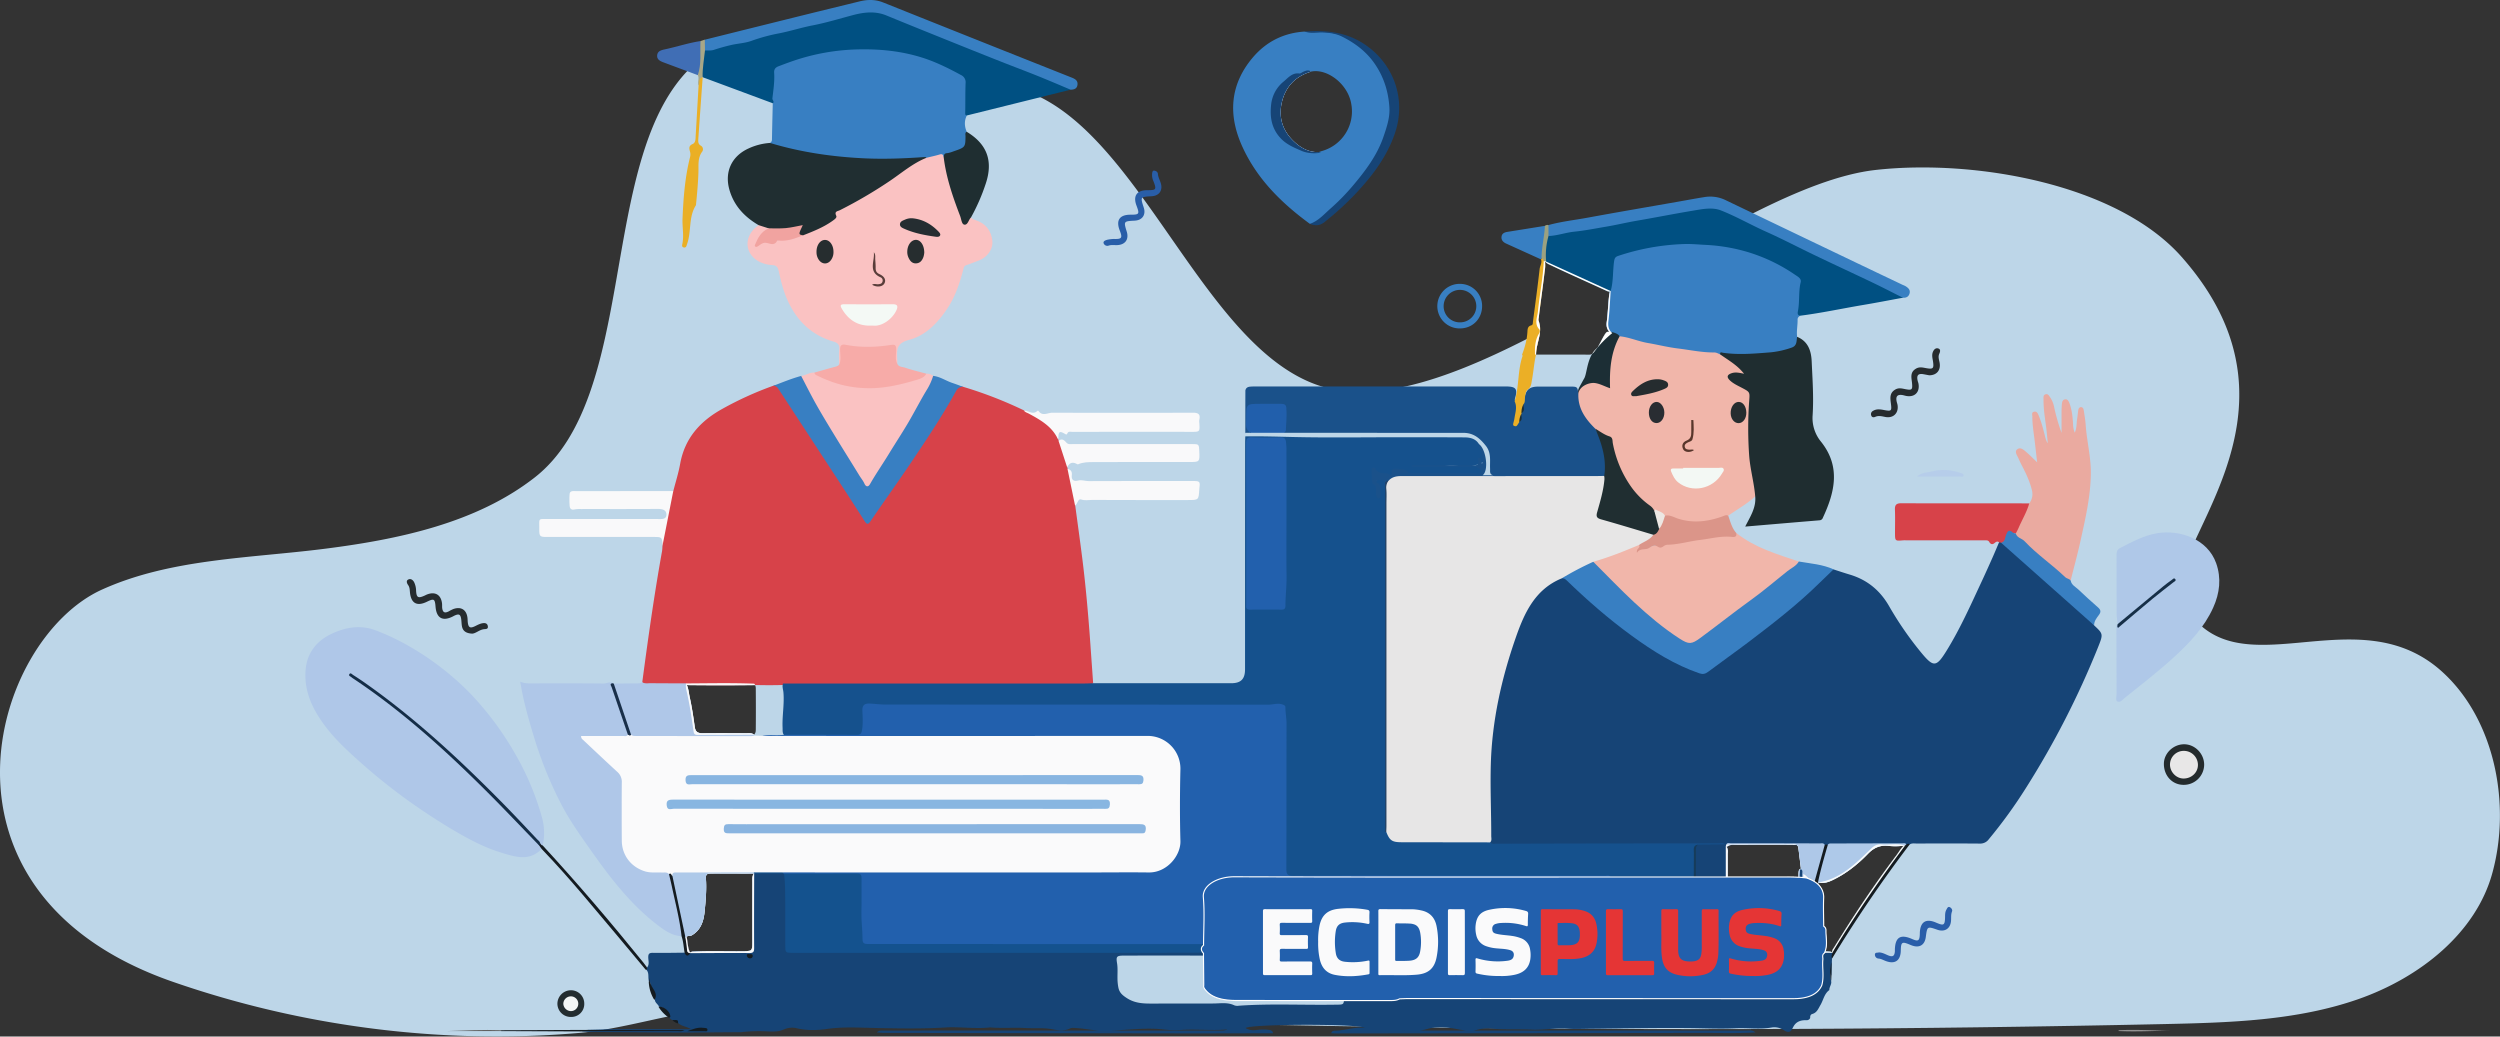
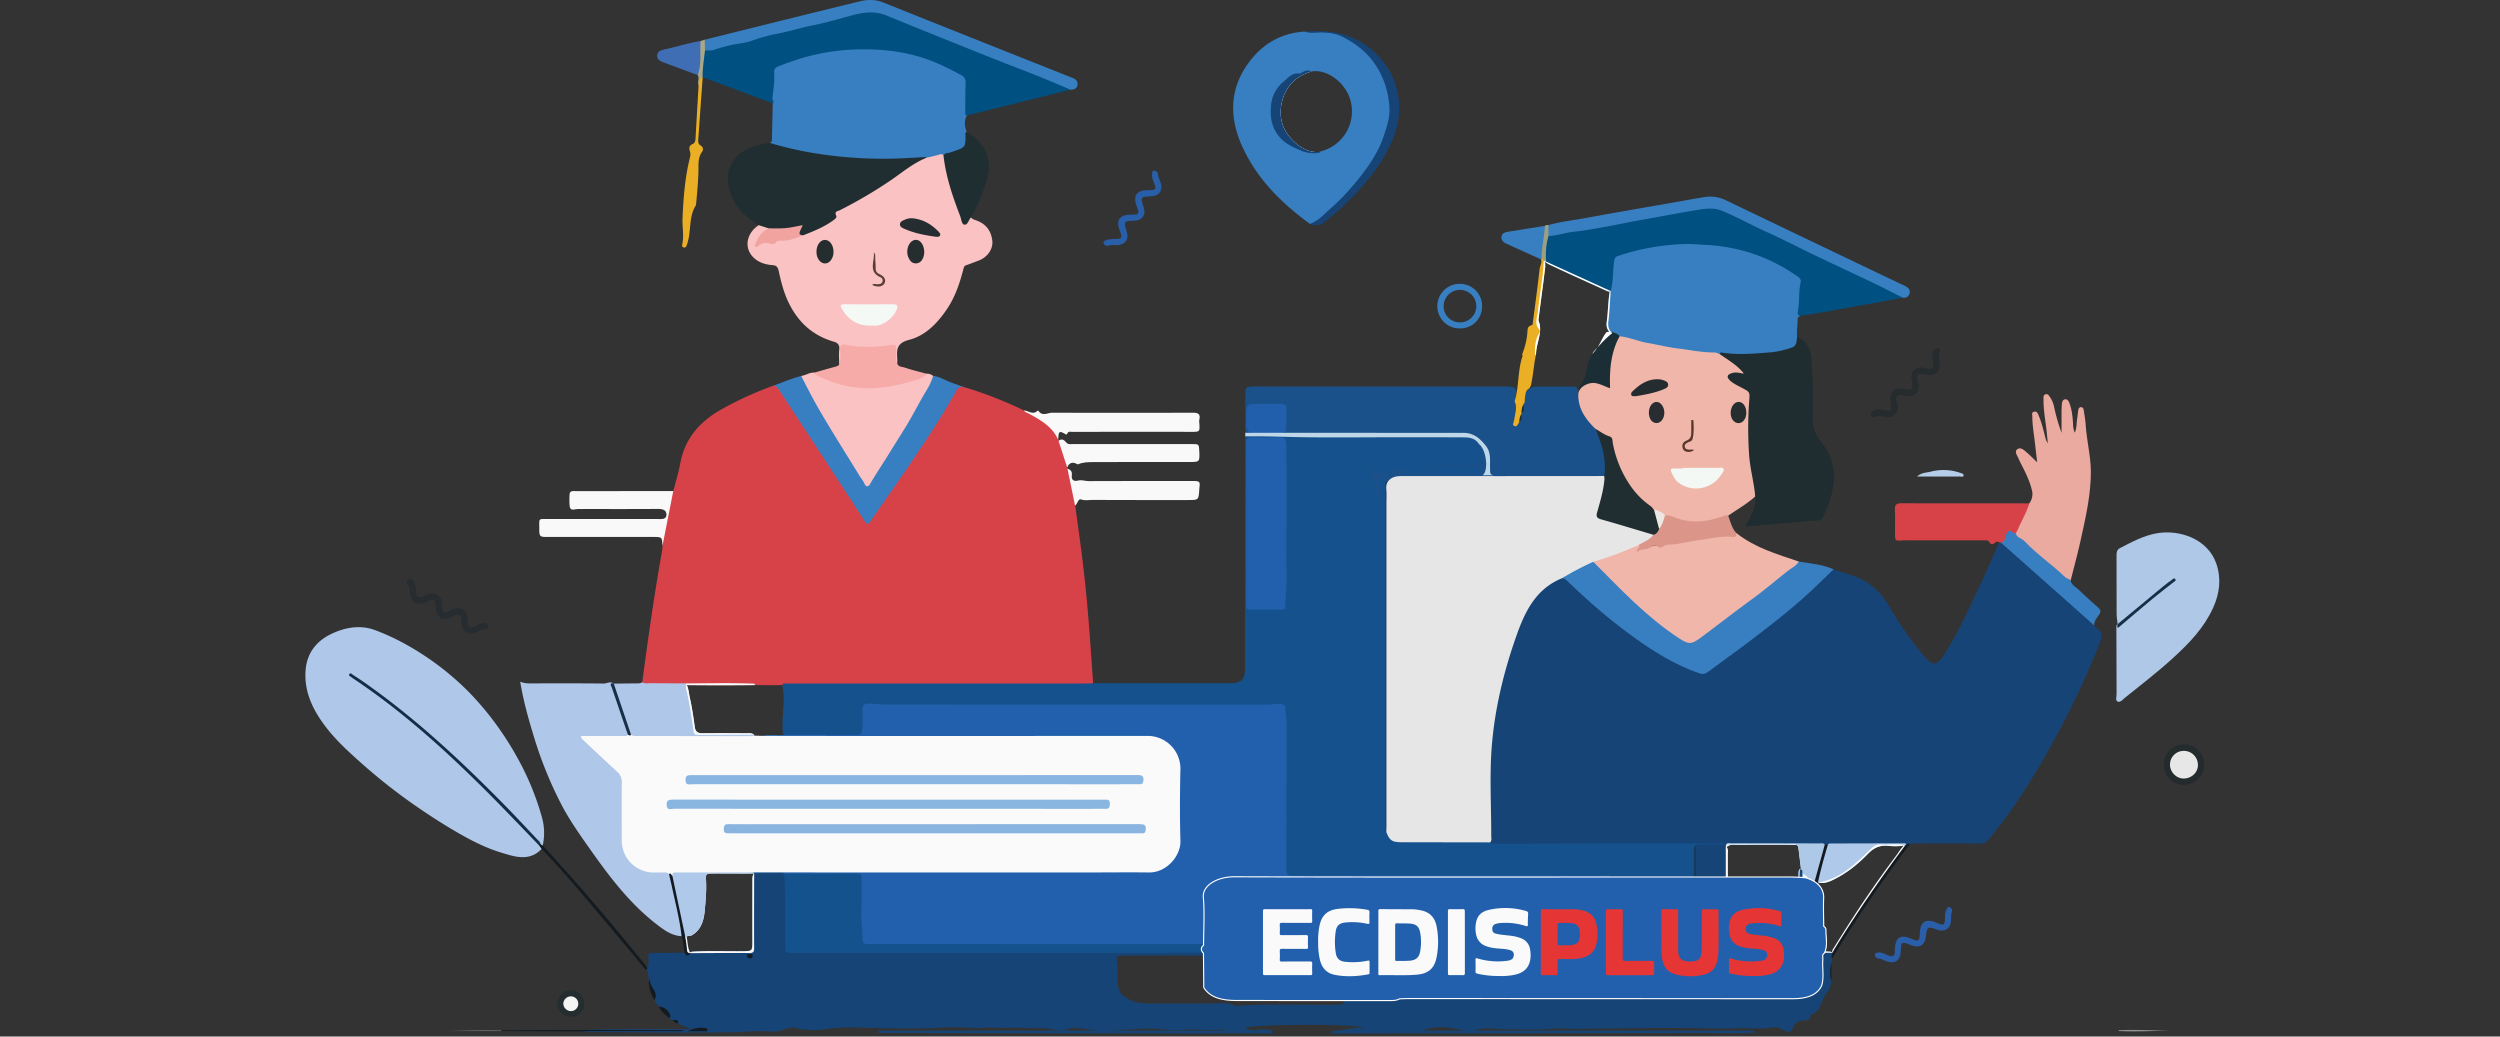
<svg xmlns="http://www.w3.org/2000/svg" viewBox="0 0 2233.59 926.06">
  <rect x="0" y="0" width="2233.59" height="926.06" fill="#333333" stroke="none" />
  <defs>
    <style>.cls-1{fill:#bdd6e8;}.cls-2{fill:#164476;}.cls-3{fill:#d74249;}.cls-4{fill:#15518d;}.cls-5{fill:#afc7e8;}.cls-6{fill:#fac2c2;}.cls-7{fill:#f1b6aa;}.cls-8{fill:#1a518a;}.cls-9{fill:#387fc2;}.cls-10{fill:#005082;}.cls-11{fill:#1f2d30;}.cls-12{fill:#afc8e8;}.cls-13{fill:#202e31;}.cls-14{fill:#eaaaa0;}.cls-15{fill:#f9f9fa;}.cls-16{fill:#f7aba8;}.cls-17{fill:#1f2e31;}.cls-18{fill:#db9589;}.cls-19{fill:#eaaf25;}.cls-20{fill:#ebaf26;}.cls-21{fill:#406eb5;}.cls-22{fill:#262b2e;}.cls-23{fill:#262c2f;}.cls-24{fill:#2a5ea9;}.cls-25{fill:#295ea8;}.cls-26{fill:#242b2d;}.cls-27{fill:#141b20;}.cls-28{fill:#242d30;}.cls-29{fill:#b6cdea;}.cls-30{fill:#192f49;}.cls-31{fill:#a8a787;}.cls-32{fill:#9ba180;}.cls-33{fill:#616161;}.cls-34{fill:#939292;}.cls-35{fill:#e7e6e6;}.cls-36{fill:#fafafb;}.cls-37{fill:#aec9e9;}.cls-38{fill:#aec8e8;}.cls-39{fill:#f8f9fa;}.cls-40,.cls-68{fill:#2260ad;}.cls-41{fill:#214369;}.cls-42{fill:#163c5b;}.cls-43{fill:#14528e;}.cls-44{fill:#f9fbfb;}.cls-45{fill:#f9fafb;}.cls-46{fill:#17518d;}.cls-47{fill:#142d47;}.cls-48{fill:#f4f9f5;}.cls-49{fill:#f1a3a0;}.cls-50{fill:#252d31;}.cls-51{fill:#262d2f;}.cls-52{fill:#593d3a;}.cls-53{fill:#1c2e35;}.cls-54{fill:#f3f8f4;}.cls-55{fill:#252c2f;}.cls-56{fill:#292d32;}.cls-57{fill:#ece7e3;}.cls-58{fill:#58362b;}.cls-59{fill:#215fac;}.cls-60{fill:#fff;}.cls-61{fill:#fafbfc;}.cls-62{fill:#162f47;}.cls-63{fill:#e8e7e7;}.cls-64{fill:#f4f6f6;}.cls-65{fill:#88b5e1;}.cls-66{fill:#88b6e1;}.cls-67{fill:#89b4e0;}.cls-68{stroke:#fff;stroke-miterlimit:10;}.cls-69{fill:#e53535;}</style>
  </defs>
  <g id="Layer_2" data-name="Layer 2">
    <g id="Layer_1-2" data-name="Layer 1">
-       <path class="cls-1" d="M2181.91,600.16c-78.22-70.86-185.92,22.51-232-62.47-23.84-44,125.82-165-.71-308.1-57.89-65.48-185.35-87.55-273.31-77.76-32.16,3.58-69.57,18.54-109.66,38.76-3.22,1.62-6.46,3.29-9.72,5l-1,.53c-12.46,6.49-25.16,13.42-38,20.62l-2.62,1.47c-24.93,14-50.42,29-75.94,43.63l-1.06.61c-1.15,8.41-1.22,16.92-2.37,25.33-.47,3.38.16,6.28,2.35,8.65a7.57,7.57,0,0,0-1.72.11c-1.93-.47-7.84,13.29-9.08,14.34a21,21,0,0,0-4.46,5.23,0,0,0,0,1,0,0,4.84,4.84,0,0,1-2.8.75c-15.81-.09-31.64-.05-47.45-.06l.06-.26c0-6.68,2.79-13.14,3.47-19.77-.14.07-.28.14-.41.22q-5.84,3-11.63,6c-37.69,19.16-74.24,34.71-107.8,42.22h-.06c-25,5.63-48.44,6.78-69.38,1.63q-3-.72-5.86-1.62s0,0,0,0h0c-64.51-19.88-110.36-100.56-159.87-168.57-1.17-1.61-2.35-3.21-3.52-4.81-26.88-36.42-55-68.62-87.84-85a106.48,106.48,0,0,0-33.68-10.54,304.87,304.87,0,0,1-32.63-6.42l-1.61-.4c-28.07-7-58.11-17.25-87.84-25.43l-5.48-1.49h0c-26.56-7.07-52.75-12.25-76.95-11.83h0c-1.82,0-3.62.09-5.41.19h0c-14.83.8-28.84,3.88-41.65,10.11h0c-2.15,1-4.27,2.2-6.36,3.43q-4.41,2.61-8.47,5.58c-.48.34-1,.69-1.43,1.05l-.53.41c-.54.41-1.07.82-1.6,1.25A110.67,110.67,0,0,0,613.94,63.6c-79.44,83.84-43.73,290.88-136.23,363-52.16,40.7-121.31,55.3-188.22,63.77s-137.14,8.76-198.25,36.33c-98.62,44.49-165.73,271,63.17,350.47,115.47,40.1,240.39,56.23,362.8,45.69q4.39-.37,8.82-.92c1.81-.23,3.66-.47,5.48-.74h.12l2.71-.4h0l.46-.06h0l3.7-.59h.15l2.69-.47h0c18.29-3.12,36.68-7.56,55-11.41l1-.21,1.48-.31c20-4.17,39.94-7.51,59.42-7.51,60.8,0,122.07,5.17,182.85,7.31q152.19,5.35,304.45,8.29h.05q29.33.57,58.67,1.05l8.58.13q34.88.57,69.74,1h0c3.57.05,7.13.09,10.7.12h0q47.73.57,95.47.88h.06l13.52.09h.07l12,.06h.18q88.62.48,177.22.12h0l9.33,0h0q166.14-.74,332.23-4.34c58.62-1.27,118.45-3,173.49-22.22s105.44-59.15,120-113.09C2243.52,718.64,2229.11,642.91,2181.91,600.16Zm-1509.79,188q-.06,26.42,0,52.84c0,8.78,0,8.71-8.77,8.81-15,.16-29.9-.48-44.86.37a13.37,13.37,0,0,0-2,.82c-2-4-2-8.51-2.79-12.8-.07-.45-.15-.9-.23-1.35,1.21-1,3.31-.46,4.65-1.24,8.31-4.85,10.61-13.14,11.43-21.5.93-9.68,1.85-19.47,1.12-29.25-.27-3.55,1.13-4.53,4.55-4.49,12.77.16,25.53.07,38.29.07h0C671.79,782.8,672.12,785.53,672.12,788.15Zm871.55-24.74c0-2.31.55-4.85-1.17-6.8a17.88,17.88,0,0,0,2.08-1.09c1.88-.92,3.91-.62,5.88-.62,17.47,0,34.93-.17,52.39.05l2.33,0a3.22,3.22,0,0,1,1.51,2.65c.79,6.2,1.53,12.41,2.3,18.61a1.48,1.48,0,0,0-1.27.49,5,5,0,0,0-.29.56l0,.05a1.75,1.75,0,0,0-.28.74.29.29,0,0,0,0,.09c-.55,1.79-.27,3.69-.33,5.54-3.54-.22-7.1-.25-10.68-.24q-26.19,0-52.38,0Q1543.71,773.45,1543.67,763.41Zm-870-151.32,1,0a8.84,8.84,0,0,1,.58,3.73c.09,11.87.12,23.74,0,35.61,0,1.77-.09,3.6-1.59,4.91-2.15-1.66-4.7-1.29-7.13-1.3-13-.06-25.95-.13-38.92,0-4.18.06-6.33-1.14-7-5.63-1.23-8.88-2.57-17.76-4.51-26.53-.8-3.62-1-7.42-2.58-10.83Q643.62,612.45,673.65,612.09ZM1631.38,831a4.21,4.21,0,0,0-2-3.42c0-8.25-.38-16.5-.09-24.74a15.69,15.69,0,0,0-4.72-12.44h0a8.79,8.79,0,0,0-.34-1.93h.06c4.61,1.1,8.86-.15,13-2.11,12-5.73,22.34-13.93,31.47-23.38,5.2-5.39,10.5-7.93,17.94-7.27a64.21,64.21,0,0,0,14.13-.08c-2.69,2.5-4.4,5.77-6.58,8.66-19.81,26.29-38.09,53.6-55.28,81.65-1,1.58-2.5,3.05-1.92,5.19a3.76,3.76,0,0,0-1.83-.91c-1.53-.1-3-.18-4.58-.23C1632.93,843.69,1631.21,837.3,1631.38,831Z" />
      <path class="cls-2" d="M1874.36,578.54a776.18,776.18,0,0,1-64.22,125.32,432.47,432.47,0,0,1-33.32,46,9.38,9.38,0,0,1-8,3.83c-18.79-.17-37.58-.09-56.38-.06-2.11,0-4.35-.49-6.29.89a14.59,14.59,0,0,1-3.7.6,4.56,4.56,0,0,1-.89-.09l-.28,0h-1c-7.9-.08-15.79,0-23.69,0-12.51.07-25,.21-37.54.13a37.13,37.13,0,0,0-5.46.46l-.75.06a8,8,0,0,1-1,0,7.46,7.46,0,0,1-1.16,0,5.48,5.48,0,0,1-.57-.05c-.11,0-.21,0-.32,0-7.67-.81-15.36-.56-23-.54h-1.53l-2.33,0c-17.46-.22-34.92-.08-52.39-.05-2,0-4-.3-5.88.62a17.88,17.88,0,0,1-2.08,1.09l-.27.12a1.36,1.36,0,0,1-.35,0,8,8,0,0,1-2.82-1.12l-.15-.08c-7.39-1.33-14.82-.65-22.22-.59h-1.18c-29.24,0-58.49-.23-87.73-.15-29.92.07-59.85-.09-89.77.33-2.29,0-4.7.47-6.59-1.41a3.61,3.61,0,0,1-.51-1.14,3,3,0,0,1-.08-.41,18.7,18.7,0,0,1,0-2.8c.11-18.62.29-37.26,0-55.88-.76-46.77,9.74-91.33,26.22-134.67,4-10.38,8.87-20.49,16.5-28.88,5.71-6.29,13.17-10,20.52-13.92a6.54,6.54,0,0,1,1.16-.25,5.07,5.07,0,0,1,1.61,0,8.74,8.74,0,0,1,4.36,2.59c18.78,17.91,38.26,35,59.38,50.12,17.75,12.71,36.09,24.37,57,31.4,3.12,1.05,5.56.89,8.34-1.07,30.44-21.5,59.92-44.22,88.14-68.55,6.66-5.75,12.5-12.42,18.83-18.56,1.47-1.43,2.65-3.54,5.28-3.06,4.74,1.52,9.47,3.12,14.24,4.54,15.55,4.63,27,13.89,35.22,28.11a300.89,300.89,0,0,0,28.89,41.79c10.75,13,13.34,12.91,22.12-1.17,12.59-20.21,22.19-42,32.23-63.49,3.15-6.77,6.2-13.59,9.24-20.41,2-4.5,3.88-9.05,5.82-13.58a2.25,2.25,0,0,1,2.08-.3l.65.46c.26.17.52.36.77.55,8.86,6.38,16.37,14.35,24.64,21.42,13.66,11.66,26.82,23.88,40.29,35.77,5.79,5.11,12.58,9.37,16.6,16.35C1879.13,566.4,1879.21,566.44,1874.36,578.54Z" />
      <path class="cls-3" d="M976.65,610.37c-2.39,2.56-5.56,1.84-8.46,1.84q-51.45.09-102.89,0H711.46c-3.83,0-7.66,0-11.48-.2l-.74,0c-8.19.23-16.36.2-24.55,0l-1,0q-30,.33-60.08,0h-.8c-10.84.25-21.68.12-32.52.06-2.41,0-5.08.22-6.46-2.57,5.18-39.07,10.65-78.09,17.63-116.88.29-1.63.3-3.31.44-5,.48-13.83,4.58-27.06,6.69-40.62.46-2.93.92-6,3-8.37,2.05-8.05,4.6-16,6.07-24.16,4.14-23,17.89-38.23,37.72-49.18a302.4,302.4,0,0,1,45.35-20.6l.56-.22c2.92-1,4.45,1.09,5.89,3.21,5.55,8.09,10.74,16.42,16.12,24.61,17.26,26.24,34.11,52.75,51.57,78.85,2.32,3.46,4,7.28,6.49,10.64,3.83,5.13,3.84,5.21,7.51.21,7.67-10.45,14.78-21.3,22.24-31.9,11.77-16.72,22.67-34,34-51.06,6.42-9.68,12.25-19.75,18-29.86,1.75-3.08,4-4.89,7.69-3.49a368.82,368.82,0,0,1,54.07,21,91.29,91.29,0,0,1,19.42,10.54c5.63,3.93,9.75,8.75,11.27,15.56l.3.94c5,7.16,6.89,15.37,7.75,23.89l.24,1.09c3.36,4.45,2.86,10.05,4.4,15.05,1.78,5.75,3,11.75,2.39,17.89,2.16,16.13,4.43,32.24,6.45,48.39,2.88,23.09,4.93,46.27,6.66,69.47Z" />
      <path class="cls-4" d="M699.58,610.67q134.55,0,269.1,0c2.66,0,5.32-.16,8-.25q61.64,0,123.27,0c8.75,0,12.41-3.72,12.41-12.44q0-101,.08-202.05c0-2,.09-4,.14-6,1.7-1.77,3.92-1.65,6.08-1.6,62.92,1.31,125.85.72,188.78.9,5.8,0,11.3,1.13,14.84,6.5,1.25,4.46,2.92,8.81,4,13.34.93,4.08-.29,3.26-3.6,4.89-9.56,4.72-19.33,1.5-28.93,2.16-9.85.67-19.78.17-29.67.16,17.76,0,35.52.07,53.28,0,1.73,0,3.32.1,4.68,1.25s2.36,2.45,1.87,4.31-2,2-3.54,2.25a25.28,25.28,0,0,1-4,.18q-26,0-52,0a17.55,17.55,0,0,1-9-2.19c-4.91-2.77-7.36-2.17-11.34,2.11a3.2,3.2,0,0,1-3.61.87c-3.62-1.06-7.67-.58-10.8-3.39-1.46-1.3-2.72-.52-2.41,1.29.59,3.35-.36,7,2.18,10,2,2.31,1.25,5.41,2.11,8.1.64-2.66,1.2-5.38-.84-7.71-1.2-1.36-2.33-2.59-.84-4.26s3.53-1.72,5.55-1.15a4.51,4.51,0,0,1,3.24,3.5,58.47,58.47,0,0,1,.24,8.47q0,148.95,0,297.89c0,1.81-.34,3.68.76,5.33,3.08,6.4,8.29,8,15.1,7.92,23-.29,46.08-.13,69.12-.08,2.58,0,5.37-.55,7.52,1.63a4.25,4.25,0,0,0,3.57,1.25q42.21-.17,84.43-.24,58.07-.09,116.13-.1c1.89,0,4-.82,5.69.87-1.84,1.84-4.23,1.62-6.53,1.7-5.62.18-11.25-.34-16.84.37-2.6.74-3.14,2.74-3.09,5.07.39,16.12-.8,32.25.67,48.37.46,5.09-.8,10.24-1,15.38-.09,2.09-1.68,3.13-3.71,3.41a35.41,35.41,0,0,1-4.49.16q-25.23,0-50.45,0c-2,0-4,.27-5.9-.66-2.1-1.47-1.88-3.76-1.93-5.88-.11-5.49-.32-11,0-16.47.56-8.89-2.1-16-9.87-20.89-2.26-1.56-4.84-1-7.29-1q-69.93-.06-139.86,0H1159c-1.83,0-3.66-.05-5.49,0-3.75,0-5.43-1.92-5.6-5.51-.11-2.16-.11-4.33-.11-6.49q0-62.42,0-124.84a105.55,105.55,0,0,0-.71-11c-.45-4.35-2.92-5.66-6.8-5.27a123.52,123.52,0,0,1-12.47.45q-165.84,0-331.67,0c-5.51,0-11-.66-16.44-.91-6.16-.29-7.29.94-7.43,7-.12,5,.36,10-.53,14.94-.64,3.54-2.39,5.67-6.34,5.67-20.48,0-41,.08-61.44-.06a6,6,0,0,1-2.88-.68c-2.28-1.85-1.79-4.48-1.9-6.91-.49-10.62,1.7-21.16.74-31.83C699.7,615.93,698.6,613.31,699.58,610.67Z" />
      <path class="cls-2" d="M1637.15,851.23h0a.77.77,0,0,0-.12-.13,3.76,3.76,0,0,0-1.83-.91c-1.53-.1-3-.18-4.58-.23-6.44-.25-12.89-.13-19.34.24h-.08a6.46,6.46,0,0,1-.75.11h0a10.09,10.09,0,0,1-2.33,0c-.23,0-.47-.05-.7-.09l-.4-.06c-4.45-.17-8.9-.26-13.34-.3-5.42,0-10.84,0-16.25,0-7.26,0-14.52.09-21.77,0-13.19-.16-11.91,1.69-11.93-12.06,0-2.86.15-4.34,1.13-5.09s2.38-.78,5-.8c3.36,0,6.71,0,10.07,0,6.79,0,13.58.09,20.36-.09a32.26,32.26,0,0,0,31.31-29.75v-.44c-.07-5.84,0-11.68,0-17.53,0-.5,0-1,0-1.49s0-1,0-1.56c0-1.72-.26-3.4-1.88-4.6a1.49,1.49,0,0,0-.2-.15,1.44,1.44,0,0,0-.44-.09,1.48,1.48,0,0,0-1.27.49,5,5,0,0,0-.29.56l0,.05a4.47,4.47,0,0,0-.28.74.29.29,0,0,0,0,.09c-.55,1.79-.27,3.69-.33,5.54,0,.11,0,.21,0,.31-.35,6.1.74,12.26-.71,18.33-2.07,10.29-7,17.25-14.63,20.8a29.07,29.07,0,0,1-8.8,2.43h0a39.5,39.5,0,0,1-5.09.32h-25.42c-3.88,0-6,0-7.08-.82-1.29-1-1.3-3-1.3-7.35q0-17.12,0-34.25,0-10,0-20.06c0-2.31.55-4.85-1.17-6.8a4.43,4.43,0,0,0-.62-.6c-.26-.55-.51-1.11-.77-1.66l-23.9.21a5.19,5.19,0,0,0-.92.38h0c-2.69,1.37-2,4.26-2,6.64-.13,7.3-.12,14.6-.08,21.9.08,13.13.29,26.26.11,39.39,0,3.81-1,5.29-5.08,5.15-3.3-.11-6.59-.16-9.89-.17-5,0-10,.06-15,.07h-1.55c-8.81,0-17.63,0-26.45,0-1.26,0-3-.34-3.3.88a3,3,0,0,0,.08,1.53.65.65,0,0,0,0,.13l0,.12c2.31,1.79,5,1.38,7.67,1.39q11.73,0,23.47,0,7.51,0,15,0l12.29,0c.89,0,1.87.31,2,1.2a77,77,0,0,1,.06,14h0c0,.29,0,.57-.08.86-.23,2.16-2.06,2.88-4,2.87-3.34,0-6.67,0-10,0-5,0-10,.08-15,.1-7.24,0-14.48,0-21.72-.21-1.46,0-2.93-.08-4.39-.14a7.88,7.88,0,0,0-1.74-.21,6,6,0,0,1-.61.15h0c-2.06.39-4.35,0-6.18,1.15h0l-.1.06-.23.16a4.89,4.89,0,0,0-1,1c-.05.22-.09.45-.12.67a.16.16,0,0,0,0,.1c-1,5.79-.28,11.62-.4,17.44l0,1c-.1,2.63.21,5.31-1.28,7.7-2.89,7.81-9,10.65-16.8,10.74h-5.49q-107.3,0-214.57,0c-3.11,0-6.36-.61-9.25,1.21q-.06,1.11-.12,1.95c-.32,3.78-1,3.79-6.65,3.86h-.49c-28.93.51-57.88-1.09-86.79.94a8,8,0,0,1-4-.33c-6-2.89-12.33-1.71-18.61-1.66-18,.14-35.93,0-53.9.08-8.15,0-15.9,0-23.39-4.8-4-2.58-6.7-4.78-7.69-9.33a42.6,42.6,0,0,1-.83-8.41c-.08-4.48.35-9-.37-13.45-1-6-.41-6.86,5.91-6.88q35.8-.11,71.61,0h.76c5.41,0,5.84.53,5.94,6.1s-.25,11,.21,16.46c.17,2,0,5.2,3.85,3.56,2.19-8.9,1-17.91.68-26.88a3.56,3.56,0,0,0-1.1-2.16l-.21-.12c-3-1.73-6.34-1.13-9.54-1.13h-2q-180.73,0-361.46,0c-9,0-9.06,0-9-9.14.11-17.45-.13-34.91-.28-52.36a15.3,15.3,0,0,0-1.49-7c-.11-.21-.23-.42-.35-.62l0,0a3.92,3.92,0,0,0-1.52-1h0l-.06,0c-7.47-.86-15-.3-22.45-.33a5.92,5.92,0,0,0-2.06.31,4,4,0,0,0-1.42.84.33.33,0,0,0-.13.11h0l0,0h0c-1.67,2.36-1.34,5.09-1.34,7.71q-.06,26.42,0,52.84c0,8.78,0,8.71-8.77,8.81-15,.16-29.9-.48-44.86.37a13.37,13.37,0,0,0-2,.82c-.33.15-.66.3-1,.43a4,4,0,0,1-3.81-.23h0c-9.61.07-19.22.31-28.83.14-3.35-.06-4.19,1-4.13,4.17.05,2.84,1.1,5.89-.79,8.59a3.39,3.39,0,0,0-1,2.26c3.14,3.2,1,7.7,2.76,11.24a2.48,2.48,0,0,0,.48-.82,20.15,20.15,0,0,0,3,8.54c1.44,2.44,1.51,5.3,1.47,8.1.18,2.66,2.86,3.8,3.7,6.06,5.1.89,7.6,4.28,9.07,8.64.14.39.26.79.38,1.2a4.36,4.36,0,0,0,2.94,2.13c1.94.5,4.07.66,5,2.91,2.86,2.49,6.82,2.73,11.4,5.19-22.45,0-43.36-.07-64.27,0-3.81,0-7.61.08-11.42.17h0c-5.63.13-11.27.3-16.9.42a3.66,3.66,0,0,0,1.66.71h-2.84c-1.28,0-2.69-.44-3.81.64,2.17.16,4.35.44,6.52.49h.41c26.13.22,52.26.49,78.39.55,19,.05,37.92-.2,56.89-.31A138.64,138.64,0,0,1,686,921.5c5,.27,9.73.34,14.53-1.83a17.8,17.8,0,0,1,11.3-1c9.08,2.19,18.43,1.87,27.31.61,14.49-2.07,28.93-1.11,43.31-.82,20.59.41,41.13.81,61.7-.46,13.44-.84,26.92,1.42,40.38-.06a6.66,6.66,0,0,1,1,.06c10.27.8,20.56-.1,30.82.47,8.13.45,16.34-.39,24.39,1.22,5.17,1,10.18,1.57,15.14-.78,1.87-.89,3.91-.47,5.91-.36,6.73.36,13.32,1.79,20.07,2.22H944.28q-77.17-.06-154.35,0c-2.27,0-4.73-.36-6.52,1.67,2.31.13,4.62.38,6.93.38q137.34.25,274.67.45c24.13,0,48.26-.09,72.39-.14-.52-2.81-2.85-2.93-5-3.14a43.56,43.56,0,0,0-10.45.33,13.67,13.67,0,0,1-9.16-1.86c2-1.33,15.72-2.2,32.75-2.6h.05c23.71-.55,53.75-.17,67.25,1.18,3.41.34,5.76.74,6.69,1.21-8.79-.89-17.12,2.2-25.77,2.61-1.63.08-3.86-.27-4.37,2.28,1.66.06,3.32.18,5,.17q163.8-.21,327.6-.46c15.46,0,30.93.49,46.38-.41-2.63-2.54-6-1.66-9-1.66q-121.65-.09-243.28,0a20.63,20.63,0,0,0,3.06-.59A38.42,38.42,0,0,1,1333,919c11.79,1.12,23.61.35,35.4.91,6.84.32,13.64-.46,20.46-.86h.06a84.11,84.11,0,0,1,11.88,0l1.64.11h.07c4,.23,8,.15,12,.06h.18c1.68,0,3.36-.08,5-.09,29.75-.27,59.51-.89,89.27-.61,14,.14,28,.85,41.91.16,10.63-.52,21.26,1.21,31.85-.66a14.78,14.78,0,0,1,9.15,1.32h0a18.09,18.09,0,0,1,2.24,1.28c2.48,1.65,5.32,2.25,7.09-1.32h0l1-1.89c2.64-5,7.15-6.15,12.32-5.92a3.4,3.4,0,0,0,2.77-2c-.1-1.6.17-3.08,1.93-3.58,4.14-1.18,5.33-4.77,7.25-8,2.62-4.46,3.36-10.07,7.93-13.36-.15-2.84,2.34-5.17,1.59-8.12a42.14,42.14,0,0,1-.5-8.88,12.1,12.1,0,0,0,.71,4.16q.29-7.67.58-15.33C1636.82,854.65,1638.27,852.58,1637.15,851.23ZM607.77,920.86q-36.71,0-73.4,0h-6c.49,0,1-.08,1.46-.08h5.05q35.7,0,71.4.05a16.49,16.49,0,0,1,3.56-.09C609.19,920.68,608.45,920.86,607.77,920.86Zm482.85-.11-97.59,0c15.44-.58,30.85-2.77,46.37-1a84.72,84.72,0,0,0,15.45.47c13.88-1,27.77.81,41.65-.5C1094.62,920.81,1092.61,920.75,1090.62,920.75Zm160.32-.18a35.3,35.3,0,0,1,4.82-.25C1254.16,920.35,1252.55,920.43,1250.94,920.57Zm47-1.82c4,.61,8.07,1.65,12.13,2l-35.31,0c-2.26,0-4.51-.07-6.77-.17a25.29,25.29,0,0,0,6.23-1,42,42,0,0,1,8.4-1.6h0a57.13,57.13,0,0,1,10.7.12h0C1294.91,918.32,1296.43,918.52,1298,918.75Zm337.68-53.08c0-1.22.09-2.38.09-3.48,0,0,0,0,0,0,0-.28,0-.54,0-.8,0,.19,0,.36,0,.56,0,0,0,0,0,0A32.48,32.48,0,0,1,1635.63,865.67Z" />
      <path class="cls-5" d="M483.92,758.46c-11.11,11.53-23.91,7-36.21,3.28s-24-9.46-35.35-15.85c-13.58-7.67-26.68-16.06-39.53-24.87a514.91,514.91,0,0,1-52.63-41.56c-10.78-9.67-21.34-19.52-30-31.16-11.08-14.84-18.8-31-17.12-50.12,1.31-14.85,9.7-25.43,22.7-31.7,12.51-6,26.06-8.51,39.57-3.42a205.42,205.42,0,0,1,31,14.77,248.56,248.56,0,0,1,54.43,42.4,274.68,274.68,0,0,1,40.57,55.17,242.88,242.88,0,0,1,22.84,54.85,51.15,51.15,0,0,1,.7,25.1c-1.51.78-2.16-.47-3-1.26-21.52-23.81-43.86-46.8-67.28-68.77-25.25-23.69-51.22-46.47-79.09-67-6.56-4.84-13.24-9.51-20.11-13.9,62.42,42.58,116,95,166.82,150.39C483,755.89,484.44,756.73,483.92,758.46Z" />
      <path class="cls-6" d="M867.54,194.26c1.16,1.59,2.93,2.05,4.67,2.66,8.48,3,13.2,9,14.33,17.87,1,7.43-4.16,15-12.12,18-3.69,1.39-7.35,2.89-11.09,4.12-2.23.73-2.32,2.5-2.78,4.25-3.18,12-7.06,23.75-14,34.23C838,288.34,827,299.84,812.32,303.61c-12.06,3.11-11,9.52-10.65,17.75.05,1.16,0,2.33,0,3.49-3.3-1.08-2.36-4-2.45-6.21-.33-8.59-.3-9-8.88-8.17a140.07,140.07,0,0,1-33.81-.61c-3.07-.44-4.32.75-4.31,3.75a70.59,70.59,0,0,1-.13,8c-.18,1.67.25,3.87-2.35,4.27,0-4.65-.43-9.34.09-13.93.47-4.2-2-5.88-5-6.73-18.74-5.44-31.59-17.18-40.16-34.69-4.51-9.21-6.85-18.78-9-28.56-.67-3.11-1.82-4.87-5.47-5.11-5.47-.35-10.92-1.87-15.28-5.27-9.06-7.1-9.36-18.88-1-27.27,1.16-1.16,2.53-2.12,3.8-3.17a9.55,9.55,0,0,1,9.16,2.62c.26,1.53-1,1.86-1.94,2.54-4.37,3.35-6.31,6.09-8.18,11.49,13.44-3.34,27.64-3.18,40.61-8.71,7.74-3.43,15.84-6.08,22.94-10.83,2.63-1.76,5.29-3.4,5.18-7.27-.08-2.63,2.35-3.44,4.25-4.36a369.26,369.26,0,0,0,36.8-20.88c6.74-4.27,13.26-8.84,19.72-13.51a109.51,109.51,0,0,1,21.49-12.49c3.28-1.64,6.94-1.85,10.41-2.76,3.63-.94,5.71.11,6.28,3.87,2.33,18.47,8.56,35.83,15.16,53.08,1.89,4.92,2,4.87,5.87,1C866,194.35,866.58,193.61,867.54,194.26Z" />
      <path class="cls-7" d="M1568.15,443.56c-7.34,6.69-16,11.5-24.1,17.18-15.51,6.79-31.33,9-47.7,3.2-2.8-1-5.67-1.78-8.54-2.53-3.32-1.78-6.07-4.86-10.34-4.49-5.86-5.83-12.86-10.44-18-17.05-9.77-12.51-16.48-26.43-19.34-42.07-.76-4.15-2.39-7-6.49-8.49a31.9,31.9,0,0,1-9.2-5.86c-9.29-8.27-15.89-17.88-15.5-31,1.24-7.25,7.83-12.19,15.5-11.58a25.4,25.4,0,0,1,6.32,1.37c6.08,2.13,6,2.13,6.14-4.6.28-11,1.74-21.85,6.21-32.07,1-2.27,1.77-4.72,4.43-5.71a11.72,11.72,0,0,1,6.89.12c12.26,4.22,25,6.39,37.69,8.84a156.41,156.41,0,0,0,20.12,2.84c6.87.41,13.72,1.95,20.69,2,1.73,0,3.07,1.17,4.54,1.94,6.36,3.92,12.63,8,18.07,13.18,1.3,1.25,3.17,2.72,2.51,4.57-.77,2.17-3.13,1.12-4.85,1.1a23,23,0,0,0-3,0c-1.51.17-3.22.35-3.83,1.89-.78,2,1,3,2.25,4a48.42,48.42,0,0,0,10.39,5.88c4.23,1.91,6,5,5.46,9.55-1.78,14.07-.88,28.21-.77,42.31.1,12.81,2.27,25.45,5,38C1569.26,438.5,1570.33,441.19,1568.15,443.56Z" />
      <path class="cls-8" d="M1410.15,352.1c-.41,12.95,6.42,22.36,15.09,30.88a56.89,56.89,0,0,1,9.26,40.22c-.18,1.33-.51,2.63-1.85,3.35-2.89,1.18-5.92.81-8.89.81q-84.88,0-169.77,0c-3.84,0-7.69-.11-11.06,2.16-1.82.51-3.49,1.71-5.53,1.29-.91-2.12-2.75-2.11-4.63-2.05-1.22,0-2.51.2-2.89,1.48s1.11,1.27,1.83,1.8c1.77,1.31,2.56,10.54,1.12,12.4-1,1.29-1.86,1.08-2.67-.25-1.12-1.85-.7-3.88-.78-5.85-.09-2.27.47-4.68-2.61-5.77-1.18-.41-1.84-13.18-.93-14.07a1.8,1.8,0,0,1,3,.36c2.78,5.46,8.86,2.66,12.79,5.24,1.23.81,1.79-.54,1.69-1.55-.37-3.75,1.94-4.13,4.7-3.76,3.6.47,7.59-.26,10.24,3.44.46.64,2.17.5,3.31.5q28.7,0,57.38,0c1.46,0,3.74,1,4.08-1.51.27-1.88-1.55-2.71-3-3.57-1.84-1.1-3.86-.86-5.84-.86h-52.76v-1h13.75c13,0,25.95.13,38.92-.09,3.05-.06,8.25,1.3,6.43-5.28a1.14,1.14,0,0,1,1.11-1.36,1.37,1.37,0,0,1,1.5,1c.55,1.31-.44,3,1,4.13,1.23-2.72.59-8.93-1.79-13.17a8.28,8.28,0,0,1-1-4.21c1.81-1,2.79.29,3.75,1.39,3.72,4.27,5.4,19.95,2.72,25a2.32,2.32,0,0,1-1.52,1c1.75-.3,3.42-1.19,5.35.29-2.8-4.33-2.19-8.76-1.73-12.81,1-9-8.59-20.47-16.11-22.39a37.24,37.24,0,0,0-9.39-.92q-74.16,0-148.33,0c-2.79,0-5.69.46-8.31-1-1.56-2.34-.46-4.83-.23-7.19a115.85,115.85,0,0,0,.36-12.9c-.05-3.2-1.46-4.9-4.83-4.89-8,0-15.9,0-23.85,0-2.84,0-4.29,1.2-4.27,4.16,0,4.3.26,8.63-.08,12.9-.25,3.13,3.67,4.42,2.71,7.58a3.73,3.73,0,0,1-5-.21q0-19,.08-37.93c.44-2.36,2.05-3.24,4.25-3.44s4.33-.16,6.49-.16H1346.1c8.37.14,9.89,2.26,7.51,10.53a3.74,3.74,0,0,0-.14,1.93c4.68,6.71.31,13.68.25,20.52,1.74.18,2.16-1.13,3-1.84,1.94-1.8,1-4.31,1.59-6.44a5.92,5.92,0,0,1,.5-1.35c1.91-2.28.79-5.27,1.81-7.77a7.54,7.54,0,0,1,.75-1.47c.57-1.25.45-2.61.68-3.91,1.27-7.18,4.55-10,11.8-10.08,9.46-.07,18.93,0,28.4,0C1409.34,345.36,1409.42,345.47,1410.15,352.1Z" />
      <path class="cls-9" d="M843.14,140.54c-.41-1.87-.84-3.38-3.5-2.56-3.91,1.2-7.94,2-11.92,3a270.34,270.34,0,0,1-54.11,1.9c-10.28-.7-20.57-.88-30.83-2.25-17.19-2.28-34.21-5.19-50.82-10.27-1.58-.49-3.23-.93-4-2.65a3.45,3.45,0,0,0,1.74-3.24c.18-10.74.46-21.48.72-32.21-2.74-4-1.15-8.45-.91-12.64.26-4.47,1-8.93.75-13.43s1.86-7.09,5.9-8.75a206.39,206.39,0,0,1,39.69-11.62,201.22,201.22,0,0,1,44.71-3.12c28,.91,54.08,8.27,78.13,22.72,3.63,2.18,5.52,4.93,5.41,9.3-.24,9.48.19,19-.28,28.45-2.46,4.82-2.14,9.66-.16,14.52.05.5.2,1,.23,1.48.86,11.32-.52,13.49-11.35,17A41.9,41.9,0,0,0,843.14,140.54Z" />
      <path class="cls-9" d="M1609.82,255.19a152.27,152.27,0,0,0-1.48,26.83c-1.25.87-2.34,1.81-2.3,3.55.1,5.13-1.07,10.22-.43,15.36,1.6,6.24.34,8.85-5.68,11.15-10.88,4.16-22.36,4.73-33.79,5.19a232.23,232.23,0,0,1-26.64-.41l-2.57-.21c-1.79-.7-3.35-1.78-5.51-1.76-10.87.1-21.49-2.24-32.21-3.54-9.16-1.1-18-3.39-27-4.91-8.47-1.44-16.46-5.14-25.11-6l-.33-.17h0c-2.11-1.07-4.48-1.41-6.67-2.28a11.3,11.3,0,0,1-1.07-.48,10.78,10.78,0,0,1-1.14-1.09c-2.19-2.37-2.82-5.27-2.35-8.65,1.15-8.41,1.22-16.92,2.37-25.33.09-.68.2-1.36.3-2l0-.16c0-.19,0-.39.07-.58,1.08-8.38,1.46-16.82,2.34-25.23.48-4.56,2.78-6.74,6.91-7.93a258.09,258.09,0,0,1,31.53-7.36,186.37,186.37,0,0,1,33.73-2.57c1.57,0,3.15.09,4.71.16,26.13,1.17,51.15,6.92,74.38,19.65,4.67,2.56,9,5.67,13.46,8.6C1608.93,247.35,1610.53,250.58,1609.82,255.19Z" />
      <path class="cls-9" d="M1241.18,84.18a72.9,72.9,0,0,0-13.25-29.8c-12-15.62-27-25.74-47.53-25.79-5,0-10,.58-14.9-.38-18.77,1.2-34.38,9.14-46.35,23.33-20.44,24.25-22,51.34-9.24,79.39,13.15,29,35.13,50.58,60.43,69.1a10.84,10.84,0,0,0,9-3.43c3.8-3.7,7.93-7.06,11.84-10.66,16.07-14.76,30.12-31.12,40.31-50.43C1239.88,119.53,1245.14,102.78,1241.18,84.18Zm-63,51.71c-8.07.27-14.75-3-20.7-8.14-10.8-9.39-15.37-21.3-12.53-35.21,3-14.48,11.9-24.25,26.35-28.54,14.08-3.13,33,10.73,36,29a36.75,36.75,0,0,1-25.89,41.82C1180.39,135.11,1179.32,135.52,1178.23,135.89Z" />
      <path class="cls-5" d="M608.92,836.41c-8.46-.36-15.09-5.12-21.31-9.87C563.28,808,545,784,527.51,759.18c-9.18-13-18.41-26-25.82-40.12a355.92,355.92,0,0,1-25.23-62.67c-4.65-15.38-9-30.77-11.67-47.38,4.5,2,8.76,1.54,13,1.54,20.48,0,41-.11,61.45.15,2.89,0,5.69-2.08,8.58-.26-.84,3,.6,5.53,1.58,8.1,4.19,11,7.49,22.21,11.35,33.28.6,1.7,1.28,3.44.52,5.3-1.68,2.23-4.16,1.8-6.42,1.82-9.16.08-18.31,0-27.46.06-1.56,0-3.29-.57-5.11,1.12,5.37,4.32,9.64,9.65,14.86,14,5.4,4.48,10.1,9.65,15.18,14.44a15.38,15.38,0,0,1,4.93,12c-.11,16.47.55,33-.22,49.39-.67,14.11,12,29.11,28.45,28.13a69.14,69.14,0,0,1,7.48,0c2,.09,4,.4,5.38,2.14,3.43,10.26,5.34,20.88,7.63,31.42,1.34,6.16,2.5,12.36,3.64,18.57C610,832.36,610.51,834.5,608.92,836.41Z" />
      <path class="cls-10" d="M863.8,103.17c-1.1-.23-1.47-.65-1.44-2,.19-9,0-18,.33-26.92a7,7,0,0,0-4-7.16C847.52,61,836.25,55.39,824,51.5c-19-6-38.41-7.87-58.12-7.35A191.86,191.86,0,0,0,709,54.29c-4.49,1.53-8.91,3.19-13.34,4.88-2.89,1.1-4.23,2.73-4,5.94.51,7.63-.7,15.19-1.57,22.73-.2,1.66,2.1,2.89.33,4.42L627.81,69l-.63-.6c-2-7.89.36-15.41,2-23,2.32-2.45,5.63-1.61,8.44-2.45a304.09,304.09,0,0,1,31.47-7.43c6.35-1.19,12.44-3.54,18.76-5.05C715,23.92,742,17,769.16,10.5a36.63,36.63,0,0,1,23,2c26.1,10.85,52.49,21,78.71,31.52,26.85,10.8,53.79,21.34,80.61,32.21,1.93.79,4.81.75,5.07,3.9Z" />
      <path class="cls-11" d="M1536.93,316.65c-.54-2.72,1.59-1.6,2.46-1.47,14.31,2.06,28.59.71,42.84-.42a79.5,79.5,0,0,0,18.38-4.16c5.15-1.69,4.3-6,5-9.67,9.75,4,12.56,12.39,13,21.75.73,16.1,1.88,32.21.85,48.34a33.2,33.2,0,0,0,7.52,23.63c17.74,22.23,12.34,45,1.65,67.89a3.29,3.29,0,0,1-2.9,2.31c-22,1.82-44,3.71-66.49,5.62,4.44-8.84,9.89-16.86,8.93-26.91-1-12.56-4.63-24.71-5.46-37.34a345.44,345.44,0,0,1,.06-47.72c.6-8.19.89-8.13-6.47-12-3.65-1.93-7.48-3.62-10.57-6.48-3.33-3.08-2.78-5.26,1.58-6.66,3.42-1.09,6.8-.27,10.9.57C1552.09,326.09,1544.13,321.83,1536.93,316.65Z" />
      <path class="cls-10" d="M1700.11,266c-11.74,2.15-23.45,4.45-35.22,6.42-18.86,3.17-37.56,7.24-56.55,9.65-2.31-.37-2.4-2.06-2.06-3.77,1.75-8.62.43-17.51,2.52-26.13.81-3.29-2.55-5-4.69-6.45a152.37,152.37,0,0,0-41.23-20.11,157.82,157.82,0,0,0-38.49-6.79c-3.17-.15-6.36-.39-9.54-.58-3.44-.2-6.88-.32-10.32-.2a206.85,206.85,0,0,0-58.82,10.61c-2.44.82-3.18,2-3.57,4.55-1.35,8.92-.57,18.09-3.11,26.86a2.48,2.48,0,0,1-.88.38c-1.18.31-2.27-.32-3.33-.8-16.44-7.54-33-14.86-49.3-22.63-1.63-.78-3.43-1.39-4.58-2.89a4.72,4.72,0,0,1-.35-.52l-.18-.34c-1-7.5-1.47-14.94,2.21-22a8.65,8.65,0,0,1,.76-.47l.08-.05c3.53-2,7.58-2.32,11.45-3,13.26-2.29,26.62-4.12,39.8-6.66,19.43-3.73,39-7,58.38-10.65,12.37-2.36,24.7-5.57,37.53-4.89,3.72.2,7.22.65,10.58,2.38q7.6,3.92,15.3,7.65c13.12,6.41,26.38,12.51,39.59,18.7,24.41,11.42,48.44,23.64,73,34.82,9.52,4.33,19.12,8.64,28.18,14C1698.41,263.73,1700.3,263.86,1700.11,266Z" />
      <path class="cls-7" d="M1551.15,476.07c16.5,13.29,36.47,19,56,25.61.74,4.45-3.44,5.31-5.73,7.05-9,6.8-17.48,14.23-26.55,20.89-9.34,6.86-18.71,13.71-27.84,20.83-6.67,5.2-13.86,9.73-20.19,15.36-3.25,2.89-6.95,5.14-10.45,7.67-6.52,4.71-12.15.94-17.39-2.49-27.48-18-50-41.58-72.94-64.72-1.3-1.32-3.41-2.36-2.84-4.86,4.58-2.76,9.88-3.62,14.78-5.53,6.77-2.62,13.64-5,20.28-8,1.9-.85,3.84-2,6.13-1.41,2,2.32.56,3.23-1.15,4.29,1.74.16,3.57-1.14,5.55-1.5,24-4.4,48.23-7.88,72.42-11.34,1.86-.27,3.64.2,5.46.21S1550.49,478.49,1551.15,476.07Z" />
      <path class="cls-12" d="M1892,557.61c-.33-3.07-.92-6.14-.94-9.21-.09-17.47,0-34.95-.07-52.42,0-2.68.36-4.87,3-6.25,10.63-5.51,21.37-11.29,33.13-13.31,19.93-3.42,45.13,4.83,52.89,26.81,4.71,13.32,3.19,26.67-2.63,39.58-8.11,18-21.33,31.74-35.66,44.85-13.86,12.67-28.73,24.06-43.32,35.81-1.93,1.55-4.12,4.58-6.68,3.24-1.84-1-.68-4.3-.69-6.57-.11-19.63-.13-39.27-.17-58.91,0-1.31-.29-2.7,1.09-3.59,1.65,1.74,2.56.16,3.65-.78,14.62-12.79,29.22-25.6,44.87-37.13-13.84,9.69-26.48,20.87-39.29,31.85C1898.39,554,1896.16,557.32,1892,557.61Z" />
      <path class="cls-13" d="M687.94,127.71c27.15,8.21,54.93,12.28,83.25,13.7,18.51.93,36.9.16,55.32-1.13.38,0,.81.46,1.21.7-12.49,5-22.56,13.93-33.6,21.26a406.71,406.71,0,0,1-43.84,25.61c-1.78.89-5.11.86-3.15,4.94.88,1.85-2,3.58-3.7,4.81-7.94,5.6-16.91,9.11-25.87,12.64-5.45.06-5.89-1.09-2.36-7.6-7.73,2.6-15.29,3.06-22.91,2.73-1.94-.08-4,.24-5.59-1.35l-9-2.9c-12.63-7.41-22.11-17.43-26.1-31.9-4.31-15.63,2-29.42,16.68-36.35A54,54,0,0,1,687.94,127.71Z" />
      <path class="cls-9" d="M1423.48,501.89c12.15,12.1,24,24.55,36.52,36.21,12.77,11.85,26.09,23.13,40.83,32.61,8.13,5.23,10.56,4.93,18.32-.76,15.26-11.2,30-23,45.43-34.08,11.12-8,21.54-17,32.28-25.53,3.51-2.79,7.89-4.56,10.31-8.66,10.44,1.84,21.16,2.5,31,7-4.19,4-8.4,8-12.54,12.1-19.48,19.13-41,35.86-62.68,52.3-12.17,9.22-24.66,18-36.89,27.17-2.54,1.89-4.72,2.37-7.77,1.32-22.09-7.58-41.54-19.83-60.28-33.46-20.73-15.06-40-31.87-58.37-49.64-1.29-1.24-2.59-2-4.41-1.74-.35-1.76,1.06-2.33,2.16-2.9,7-3.66,14-7.45,21-11.21C1419.88,501.82,1421.58,500.58,1423.48,501.89Z" />
      <path class="cls-14" d="M1813,449.76a13.67,13.67,0,0,0,2.28-12.23c-1.87-7.49-5.1-14.38-8.63-21.17-1.15-2.22-2.26-4.45-3.23-6.75-1.13-2.66-3.88-6-1.17-8.16,3.09-2.42,6.16.78,8.64,2.9,2.87,2.45,5.49,5.18,9.19,8.71-1-8.25-1.71-15.38-2.64-22.49-.79-6.11-1.71-12.2-1.68-18.36,0-1.62-1-4,1.82-4.41,2.34-.35,3.08,1.63,3.79,3.3,2.48,5.82,4,11.95,5.56,18,.61,2.34,1,4.71,2.65,6.93-.34-3.43-.66-6.87-1-10.3-1-9.56-2.93-19-2.81-28.71,0-1.75-.49-4,1.74-4.73s3.22,1.35,4.23,2.8a23.27,23.27,0,0,1,3.42,8.23,174.13,174.13,0,0,0,6.7,23.42c0-6.12,0-12.24,0-18.36,0-2.49.1-5,.31-7.47.16-1.87.66-3.84,2.88-4.13s3.17,1.66,3.81,3.32c2.3,6,2.85,12.28,3.29,18.58a21.11,21.11,0,0,0,1.5,7.88c1.95-4.2,1.49-8.36,2.14-12.28.43-2.61.61-5.27,1-7.89.22-1.37.92-2.64,2.52-2.63s2.18,1.52,2.38,2.79c.69,4.42,1.46,8.86,1.76,13.33,1,14.26,4.67,28.25,4.58,42.58-.12,21.07-5,41.5-9.49,61.92-2.55,11.49-5.68,22.86-8.55,34.29-2.7.17-4.75-1.23-6.56-2.91-3.62-3.38-7.65-6.34-11.23-9.64-7-6.5-15.21-11.71-21.54-19a23.11,23.11,0,0,0-7.28-5.9,5,5,0,0,1-3.22-4.65A169.15,169.15,0,0,1,1813,449.76Z" />
      <path class="cls-6" d="M715.78,335.88c4.09-.52,7.61-3.29,11.9-3,16.37,8.95,34,13.49,52.53,12.4,16.37-1,32.61-3.48,47.42-11.42a8.89,8.89,0,0,1,6.11,2c1.13,3.5-.47,6.67-2.07,9.32-7.13,11.79-13.35,24.1-20.58,35.83-8.36,13.56-16.57,27.21-25.41,40.47-2.31,3.46-3.77,7.4-6.4,10.67-3.57,4.42-5.67,4.42-8.59-.27-8.5-13.67-17.19-27.22-25.51-41-9.26-15.35-18.83-30.5-26.67-46.65C717.23,341.57,715.58,339,715.78,335.88Z" />
      <path class="cls-9" d="M715.78,335.88c4.57,8.68,8.92,17.47,13.75,26,5.52,9.77,11.38,19.36,17.24,28.95,6.91,11.32,14,22.53,20.92,33.87,1.53,2.51,3.46,4.73,4.68,7.52,1,2.17,3,3.69,5,.18,5.22-9.16,11.26-17.82,16.75-26.83,6.48-10.64,13.41-21,19.57-31.86,4.68-8.24,9.07-16.65,13.95-24.77a52.7,52.7,0,0,0,6.06-13.11c6,.61,11,4.15,16.49,6.07,3.48,1.21,7,2.41,10.44,3.88-3-.36-4.86.76-6.38,3.5-12.61,22.79-27.09,44.42-41.65,66-11.42,16.9-23.33,33.46-34.8,50.32-2.39,3.51-3.46,2.89-5.43-.18q-15-23.43-30.31-46.71-23.26-35.62-46.57-71.21c-1.21-1.85-2.61-2.95-4.87-2.7C699,341.64,707.17,338.19,715.78,335.88Z" />
      <path class="cls-3" d="M1813,449.76c-2.15,7.63-6.29,14.39-9.4,21.6-.78,1.8-1.75,3.53-2.62,5.29-5.69-1.36-8.25,1.67-9.66,6.64a2.35,2.35,0,0,1-3.51,1.6l-1.89-.43c-1.37-1.26-2.87-.15-3.6.47-2.28,2-3.79,1.4-5.15-.87-.84-1.4-2.17-1.31-3.51-1.31h-69.25c-1.33,0-2.67-.08-4,0-7.34.64-7.33.65-7.34-6.91,0-6.82.21-13.66-.07-20.47-.18-4.36,1.35-5.77,5.73-5.75,34.8.14,69.59.08,104.38.08C1806.43,449.73,1809.73,449.75,1813,449.76Z" />
      <path class="cls-9" d="M956.54,80.14c-10-4.2-20-8.51-30.15-12.57-10.43-4.2-21-8.12-31.42-12.25q-20.09-7.93-40.09-16c-21-8.45-41.93-16.86-62.83-25.46-10.08-4.15-20-3-30.14-.32-12,3.19-23.84,6.82-36,9.17-9.9,1.92-19.48,5-29.38,7a158.83,158.83,0,0,0-24.87,6.69c-5.77,2.16-12.24,2.4-18.32,3.8-5.26,1.21-10.48,2.68-15.61,4.36-2.66.86-5.26.41-7.89.58-2.46-3.18-2-6.41-.16-9.66Q673,24.68,716.25,13.94C733.5,9.67,750.77,5.48,768,1.24c7.08-1.73,14-1.85,21,.94q84.22,33.69,168.56,67.16c2.94,1.18,5.55,2.59,5.1,6.37C962.24,79.32,959.6,80.07,956.54,80.14Z" />
      <path class="cls-9" d="M1700.11,266c-9.09-4.55-18.12-9.24-27.29-13.63-16.88-8.07-33.88-15.89-50.76-24-14.78-7.06-29.3-14.71-44.25-21.4-13.58-6.07-26.52-13.57-40.33-19-7.65-3-16.35-1.18-24.59.19-16.93,2.82-33.78,6.17-50.7,9.08-8.84,1.52-17.75,3.66-26.56,5.16-9.69,1.65-19.43,3.58-29.26,4.6-7.71.8-15.1,3.59-22.91,3.87-2.4-3.27-2.38-6.53,0-9.8,11.56-3.18,23.48-4.46,35.22-6.63,26.63-4.91,53.32-9.45,80-14.14,8-1.41,16-2.93,24-4.2a31.36,31.36,0,0,1,19,2.69q59.34,28.47,118.72,56.88,19.8,9.47,39.62,18.89a24.37,24.37,0,0,1,2.26,1c2.36,1.45,4.58,3.22,3.87,6.32S1703.2,266.23,1700.11,266Z" />
      <path class="cls-15" d="M601.52,438.74l-9.66,49c-.32-8-.32-8-8.4-8H490.07c-8.25,0-8.28,0-8.25-8.55,0-8.31-.92-7.46,7.48-7.47q49.2,0,98.39,0c3.26,0,7.73.57,7.73-3.95,0-4.29-3.76-5.12-7.89-5.08-22.81.18-45.62.07-68.42.1a26.67,26.67,0,0,0-5.94.39c-2.71.62-4-.86-4.2-2.94a70.35,70.35,0,0,1-.09-10.47c.18-3.44,2.94-3,5.24-3q18.72,0,37.45,0Z" />
      <path class="cls-5" d="M673.84,657.22a1.3,1.3,0,0,1-.54.86c-2,1.2-4.16,1.08-6.31,1.08q-47.88,0-95.76,0c-2.33,0-4.68,0-6.79-1.2a6,6,0,0,1-.67-.52,5.61,5.61,0,0,1-.48-.51,11.82,11.82,0,0,1-1.93-3.91c-3.09-8.71-6-17.49-9-26.22-1.3-3.77-2.63-7.54-4-11.28-.58-1.57-1-3.17,0-4.76,6.57-.07,13.13-.15,19.7-.2,2,0,4,.12,5.73-1,2.46,1.46,5.16.8,7.76.83,10.39.11,20.78.1,31.17.14a12.33,12.33,0,0,1,.85,1.55c1.61,3.41,1.78,7.21,2.58,10.83,1.94,8.77,3.28,17.65,4.51,26.53.63,4.49,2.78,5.69,7,5.63,13-.16,25.94-.09,38.92,0,2.43,0,5-.36,7.13,1.3l.06,0A1.26,1.26,0,0,1,673.84,657.22Z" />
      <path class="cls-15" d="M945.43,392.89c-5.2-11.69-15.58-17.55-26.11-23.26-1.57-.85-3.43-1.28-4.58-2.84,4-.1,8,4.32,12.13.25a1,1,0,0,1,.94.07c3.5,5.15,8.24,1.62,12.36,1.63q62.94.18,125.88,0c4.61,0,6.58,1.51,5.47,6.22a10.32,10.32,0,0,0,0,3c.47,8,.47,7.89-7.7,7.87q-43.71-.09-87.42,0c-6.16,0-12.32,0-18.48,0-1.55,0-3.44-.68-4.33,1.47-.38.9-.8,1.13-1.83.52-5.13-3-6-2.52-6.2,3.56C945.51,391.89,945.46,392.39,945.43,392.89Z" />
      <path class="cls-16" d="M827.63,333.86c-1.93,3.44-5.1,4.47-8.78,5.57-15.24,4.56-30.62,8.12-46.61,7.3a97.85,97.85,0,0,1-28-5.24,129.16,129.16,0,0,1-14.93-6.31,2.62,2.62,0,0,1-1.63-2.3c5.9-1.67,11.79-3.42,17.73-5,1.61-.42,3.13-.78,4.28-2,2.1-4.41.88-9.1.88-13.63,0-4.11,1.72-4.83,5.16-4.17,13.45,2.59,26.93,2.16,40.38.07,3.17-.49,4.49.05,4.61,3.6.15,4.37-1.28,8.9.91,13.13,1.29,3.17,4.63,2.79,7,3.62C814.85,330.63,821.29,332.11,827.63,333.86Z" />
      <path class="cls-15" d="M953.48,417.72q-3.87-11.94-7.75-23.89c3-2.38,5-.74,7,1.59,1.64,1.94,4,1.33,6.1,1.33q52.95,0,105.91,0c6.48,0,6.48,0,6.75,6.57.38,9.45.38,9.45-9.24,9.45-28.31,0-56.62-.08-84.93.07-4.74,0-9.63,0-14.17,2-.39.17-1.11-.36-1.65-.62C957.92,412.46,955,413.72,953.48,417.72Z" />
      <path class="cls-17" d="M843.14,140.54c.25-1.78.16-3.48,2.89-3.7,2.42-.2,4.79-1.25,7.14-2.06,9.1-3.13,9.37-3.54,9.45-13,0-1.43-.62-3,1-4.08,18.24,10.93,23.8,26,17.16,46.13a172.87,172.87,0,0,1-13.27,30.44c-2.18,2.12-2.8,6.91-5.95,6.44-2.39-.35-2.65-4.89-3.7-7.61C851.32,176,845.36,158.81,843.14,140.54Z" />
      <path class="cls-15" d="M960.51,451.75q-3.4-16.47-6.79-32.94c3,.79,4.26,2.53,3.87,5.77-.53,4.31,1.75,5.77,5.77,4.73,3.17-.82,6.17.55,9.31.53,31.13-.15,62.26-.1,93.39-.09,5.86,0,6.27.48,5.53,6.26-.07.49-.08,1-.11,1.49-.59,9.25-.59,9.25-10.07,9.25-28.63,0-57.26.06-85.89-.09-3.13,0-6.16.79-9.59-.44C963.12,445.21,962.82,450.25,960.51,451.75Z" />
      <path class="cls-9" d="M1787.83,484.89c3.75-.86,3.45-4.55,4.44-7,1.42-3.55,2.6-5.13,6-2.11.66.58,1.8.6,2.72.88,1.09,4,5.46,4.31,7.88,6.91,11.06,11.85,24.65,20.87,36.27,32.11,1.39,1.36,3.72,1.27,4.88,3.05.75,4,4.39,5.61,6.92,8,5.7,5.49,11.63,10.74,17.56,16,2.38,2.12,2.83,3.92.73,6.7s-4.3,5.51-4.27,9.26Z" />
      <path class="cls-2" d="M1170.34,200c7.51-2.63,12.54-8.5,18.27-13.57a193.63,193.63,0,0,0,19.48-19.8c11.44-13.5,22.23-27.59,28-44.59,2.85-8.38,5.82-17,5.24-26.1-.89-13.89-4.79-26.66-12.73-38.43-7.59-11.26-17.83-18.92-29.56-24.8-5.11-2.56-11-3.45-16.83-3.67-5.57-.21-11.23,1.08-16.71-.86,19.61-1.57,38.31.61,55,12.31,25.23,17.66,35.73,48.66,26,77.9-6.9,20.8-19.7,37.88-34.4,53.67a264.65,264.65,0,0,1-28.68,26.31C1179.49,201.61,1175,202,1170.34,200Z" />
      <path class="cls-18" d="M1551.15,476.07c1,4.3-2.3,3.76-4.49,3.56-9.44-.87-18.51,1.69-27.72,2.77-9.65,1.13-19,4.06-28.83,4.3a6.08,6.08,0,0,0-3.69,1.22c-1.63,1.23-3.16,2-5.35.46-2.5-1.73-5.3-.48-7.43,1-3.52,2.52-8.07-.22-11.1,4.5-.91-4.1,3.64-4.28,1.7-7,3.22-4.44,8.9-5.71,12.5-9.66a12.87,12.87,0,0,0,4.89-5.37c2.66-3.33,2.65-8.09,5.91-11.1,4.32-1,8,1.45,11.76,2.65,13.54,4.3,26.6,2.63,39.59-2,1.66-.6,3.28-1.7,5.16-.67C1546,466.05,1547.26,471.66,1551.15,476.07Z" />
      <path class="cls-19" d="M627.81,69q-2,27.57-3.92,55.13c-.17,2.36-.23,4.57,2.23,6a3.68,3.68,0,0,1,1.31,5.27c-4.19,5.55-3.24,12-3.42,18.11-.29,9.82-1.2,19.56-2.17,29.32,0,.16,0,.36-.05.49-6.79,10.58-3.93,23.37-7.89,34.62-.58,1.65-.74,3.53-2.94,3.15s-1.44-2.51-1.22-3.7c1.38-7.41-.25-14.81.06-22.14.78-18.53,2.19-37.06,6.78-55.17a9.45,9.45,0,0,0-.19-4.91c-.73-2.63-1.12-4.93,2.42-6.48,2.84-1.25,2.58-4.69,2.74-7.5q1.29-22.36,2.59-44.73c.3-1.58-.21-3.24.25-4.77s.66-3.79,3.36-2.65Z" />
      <path class="cls-20" d="M1374.75,284.1a5.58,5.58,0,0,0-.08,2.46,21.43,21.43,0,0,1,1.17,10.2c-.68,6.63-3.45,13.09-3.47,19.77l-.06.26c-1.74,7.68-2.24,15.56-3.7,23.27-.56,2.93-.54,5.82-3.79,8.07a6,6,0,0,0-1.77,3.51h0a33.35,33.35,0,0,0-.7,4.49c-.18,1.6.24,3.33-1,4.67l0,0c-1.12,2.66-.26,5.78-1.92,8.32l0,.28h0s0,0,0,.05c-1,2.41-.15,5.3-2,7.49a33.5,33.5,0,0,1-2.08,3.27c-.72.93-1.78.64-2.69.25s-.82-1.3-.65-2.1c.3-1.44.79-2.85,1-4.3.7-5.16,2.74-10.31.2-15.5.11-.37.23-.74.33-1.11,3.69-12.84,2.39-26.57,6.74-39.29.13-.38-.25-.93-.4-1.4a75.45,75.45,0,0,0,4-13.81,55.06,55.06,0,0,0,.75-6.19c.16-2.53.15-5.17,3.24-6,1.88-.49,1.54-1.9,1.7-3.13,2.06-15.77,4.21-31.53,6-47.33.34-2.9,2.4-5.55,1.26-8.64a1.4,1.4,0,0,1,.44-.87h0l0,0a1.58,1.58,0,0,1,.56-.3c2,0,2.29,1.34,2.44,2.86a.43.43,0,0,1,0,.11c0,.21.09.42.13.63a24.87,24.87,0,0,1-.2,7.15C1378.55,255.56,1376.46,269.8,1374.75,284.1Z" />
      <path class="cls-1" d="M1147.38,386.66q80.1.06,160.19.08c9.07,0,14.72,4.94,20,11.64,5,6.38,3.39,13.44,3.72,20.38.11,2.34-.72,5.11,2.87,5.87h-9.59c5.69-3.86,3.35-23.16-3.21-27.86-2.93-4.8-7.69-5.93-12.74-6-20.13-.12-40.26-.1-60.39-.11-31.11,0-62.24.5-93.33-.23-14.11-.33-28.2-.78-42.32-.55,0-1.06,0-2.11,0-3.17l5-.08a5.44,5.44,0,0,1,3.62-1.35q11.33-.33,22.65,0A5,5,0,0,1,1147.38,386.66Z" />
      <path class="cls-21" d="M623.43,67.12c-10.1-3.75-20.21-7.48-30.3-11.26-3-1.13-6.3-2.5-6-6.34.32-4.1,3.91-4.79,7.26-5.51,10.52-2.29,20.79-5.68,31.46-7.32a5.58,5.58,0,0,1,1.38,4.13c.08,6.44.43,12.9-.59,19.3C626.21,62.71,625.86,65.41,623.43,67.12Z" />
      <path class="cls-9" d="M1377.23,230.86a4.44,4.44,0,0,0-.44.87l-31.18-14.14c-2.65-1.21-4.47-3.17-4.08-6.16s2.78-3.88,5.4-4.29l33.34-5.35c.79,0,1.36.45,1.21,1.14-1.22,5.62.23,11.58-2,17C1378.07,223.5,1380,227.65,1377.23,230.86Z" />
      <path class="cls-22" d="M1723.69,335.31l-5-.94c-4.8-.91-6.48.83-5.42,5.67.21,1,.64,1.9.8,2.88,1.27,7.59-3.53,12.26-11.09,10.81-1.14-.22-2.25-.62-3.4-.79-4.24-.65-5.9,1.09-5.12,5.38.24,1.3.77,2.56.94,3.87.93,6.95-3.87,11.61-10.75,10.38-3.11-.56-6.1-1.55-9.27-.13-1.14.51-2.78.66-3.45-1a3.24,3.24,0,0,1,1.43-4.3c3.07-1.92,6.34-1.49,9.66-.85,6.92,1.33,7.24,1,6.35-6-.6-4.69-1.24-9.23,3.93-12.25,3.18-1.86,6.11-.89,9.17-.32,5.75,1.08,6.36.49,5.81-5.42-.43-4.68-2.1-9.6,3.45-12.89,3.32-2,6.43-.94,9.66-.4,5.62.94,6.47.13,5.7-5.62-.39-2.94-1.39-5.86-.21-8.86.88-2.25,2.53-3.94,4.87-3.18s1.62,3.08.87,4.73c-1.22,2.71-.23,5.19.27,7.79C1734.14,330.47,1730.63,335.24,1723.69,335.31Z" />
      <path class="cls-23" d="M421.83,566.12c-5.41-.3-8.36-2.29-9.14-6.74-.35-2-.34-4-.6-6-.6-4.49-1.93-5.23-5.95-3.42-.6.27-1.17.63-1.77.92-9,4.44-14.4,1.32-15.23-8.76-.6-7.15-1.35-7.59-7.73-4.49-9.05,4.4-14.3,1.35-15.18-8.81-.19-2.12-.22-4.21-1.61-6.13-1-1.42-2-3.74,0-4.85,2.18-1.22,4.21.14,5.35,2.27a18.34,18.34,0,0,1,1.78,7.72c.37,6.08,1.81,6.91,7.46,4.37.91-.4,1.79-.9,2.72-1.23,7.12-2.57,12.12.59,13,8.21.15,1.32,0,2.67.13,4,.51,4,2.21,4.87,5.74,3.1a36.26,36.26,0,0,1,4.45-2.23c6.76-2.29,11.56.8,12.4,7.88.16,1.32.13,2.66.28,4,.53,4.8,2.13,5.66,6.61,3.47,2.4-1.17,4.72-2.48,7.45-2.69,2.15-.17,3.6.69,3.88,2.92s-1.31,2.38-2.89,2.46C428.52,562.33,425.22,566,421.83,566.12Z" />
      <path class="cls-9" d="M1304.51,253.62a19.91,19.91,0,1,0,0,39.81c11.32-.13,19.7-8.71,19.66-20.15A19.72,19.72,0,0,0,1304.51,253.62ZM1304.2,288a14.4,14.4,0,0,1-14.4-14.6,14.59,14.59,0,0,1,29.18.35A14.46,14.46,0,0,1,1304.2,288Z" />
      <path class="cls-24" d="M1678.57,850.91c3.41.08,5.84,1.64,8.45,2.69,4,1.61,5.57.63,5.93-3.58,0-.49,0-1,0-1.49.28-11.19,5-14.16,15.35-9.6,5.53,2.44,6.7,1.7,6.94-4.42,0-.33,0-.67,0-1,.36-9.89,5.44-13.14,14.46-9.24,7.07,3.06,7.94,2.51,8.1-5.18,0-2.17.06-4.33,1.15-6.31.63-1.15,1.31-2.85,2.7-2.41,1.56.49,3,2.37,2.37,3.92-1.22,3.11-.57,6.25-1,9.35-.88,6.32-5.86,9.21-12.06,7.05-9.09-3.16-9.09-3.16-10.4,6.59-.95,7.09-5.75,9.94-12.51,7.4-.47-.17-.94-.34-1.39-.54-7.43-3.14-8.25-2.63-8.42,5.26-.19,9.09-5.48,12.47-14,9-2-.82-3.82-1.84-6.09-2a3.45,3.45,0,0,1-3-3.9C1675.47,850.62,1677.74,851.42,1678.57,850.91Z" />
      <path class="cls-25" d="M995.09,213.49c7.23.22,7.94-.83,5.32-7.57-3.56-9.14-.14-14.12,9.68-14.1,7.76,0,8.15-.57,5.34-8-3.33-8.81.18-13.88,9.62-13.9,8,0,8.33-.55,5.56-7.85a13.62,13.62,0,0,1-1.31-6.28c.13-1.31.19-3.26,1.53-3.34,1.52-.09,3.53,1,3.66,2.79.23,3.1,1.78,5.67,2.62,8.51,1.92,6.46-1.52,11.24-8.29,11.6-10.06.53-10.06.53-6.94,10.16,2.08,6.41-1.29,11.26-8.06,11.63-10,.53-10,.53-7.09,10,2,6.71-1.38,11.48-8.43,11.85-2.63.14-5.27-.43-7.9.49A3.53,3.53,0,0,1,986,217.3c-.56-1.89,1.76-2.65,3.23-3.08A34.49,34.49,0,0,1,995.09,213.49Z" />
      <path class="cls-26" d="M1950.87,701.21c-10.08,0-17.67-8.14-17.58-18.89.07-9.4,8.55-17.47,18.26-17.36,9.5.1,17.58,8.3,17.73,18A18.2,18.2,0,0,1,1950.87,701.21Z" />
      <path class="cls-27" d="M482.62,753.48c.59.81,1.07,1.74,2.23,1.87,31.25,33.87,61.09,68.95,90.06,104.78,1,1.28,2,2.64,3,4,0,.89,1,2.25-1,2.26-18.24-21.77-36.35-43.63-54.75-65.25-12.36-14.54-24.95-28.89-38.21-42.64l-2.11-2.94C481.07,754.44,481.11,753.67,482.62,753.48Z" />
      <path class="cls-28" d="M522,896.64a11.52,11.52,0,0,1-11.83,11.94A11.91,11.91,0,0,1,498,896.81a12.17,12.17,0,0,1,12-12.09A11.89,11.89,0,0,1,522,896.64Z" />
      <path class="cls-27" d="M1706.13,754.48a1203.1,1203.1,0,0,0-69.26,101.83c-.94-1.71-.18-3.34.23-5,0-.08,0-.16-.07-.23-.58-2.14,1-3.61,1.92-5.19,17.19-28,35.47-55.36,55.28-81.65,2.18-2.89,3.89-6.16,6.58-8.66l.42-.38,0,0a2.22,2.22,0,0,1,.27-.19,4.31,4.31,0,0,1,1.66-.67C1704.18,754.24,1705.22,753.25,1706.13,754.48Z" />
      <path class="cls-27" d="M616.75,851.6c-2,2.93-3.67,2.93-5.11-.41h0c-.87-4.93-1.06-10-2.71-14.77-1.63-15-5.54-29.66-8.67-44.42-.79-3.73-1.71-7.44-2.57-11.16a4,4,0,0,1,.68-.47c1.11-.6,1.76,0,2.34.76.26.35.5.75.77,1.09l.09.11c3.2,9.63,4.82,19.63,7,29.51,1.73,7.95,3.36,15.93,4.72,24q.11.53.18,1.05c.08.45.16.9.23,1.35.81,4.29.84,8.76,2.79,12.8C616.54,851.19,616.64,851.4,616.75,851.6Z" />
      <path class="cls-29" d="M1712.72,425.76c4.28-3.76,8.47-3.39,12.17-4.33a45.19,45.19,0,0,1,26.3,1c1.25.43,3.46.76,3.15,2.5-.28,1.54-2.28.79-3.5.79C1738.58,425.78,1726.31,425.76,1712.72,425.76Z" />
      <path class="cls-27" d="M524.5,920.15q31.18.11,62.38.19c7.94,0,15.89,0,24.75,0-2.47,1.39-4.16.94-5.77.94q-40.2,0-80.38,0c-2,0-4,.16-6,.25l-71.62-.3c-.36-.17-.48-.34-.37-.51s.24-.26.36-.26Z" />
      <path class="cls-30" d="M548.36,610.76q7.73,22.82,15.44,45.62c.26.73.08,1.3-.71,1.47-1.23.27-1.82-.45-2.14-1.51q-7.22-21.11-14.42-42.22c-.48-1.43-2.44-3.6,1.27-3.68A.53.53,0,0,0,548.36,610.76Z" />
      <path class="cls-31" d="M623.43,67.12c3.48-9.93,1.86-20.26,2.41-30.42l3.86-1.28c0,3.22.11,6.44.16,9.66-.81,8-2.34,15.87-2.11,23.94-4.29,1-2.17,5.08-3.61,7.43C623,73.4,625.09,70.12,623.43,67.12Z" />
      <path class="cls-32" d="M1383.46,201.09v9.8a62.43,62.43,0,0,0-2.06,22.84,1.54,1.54,0,0,1-.46.34.74.74,0,0,1-.52.05c-.41-.12-.76-.59-1.15-.86-.27-1.14-.51-2.32-2-2.4h0c0-9.8,2.58-19.31,3-29.06A3.6,3.6,0,0,1,1383.46,201.09Z" />
      <path class="cls-33" d="M447.88,920.43c0,.26,0,.52,0,.77H399C415.3,920.67,431.58,919.79,447.88,920.43Z" />
      <path class="cls-27" d="M579.64,877.59c.14-1.4.29-2.81.43-4.21,0,4.2,2,7.51,4.08,10.88,1.78,2.87,2.72,6,.47,9.15A33,33,0,0,1,579.64,877.59Z" />
      <path class="cls-34" d="M1892.84,921.17a3.36,3.36,0,0,0,0-.71c15.26-.8,30.51.26,45.76.35C1923.36,921.07,1908.11,921.93,1892.84,921.17Z" />
      <path class="cls-27" d="M588.32,899.47c4.56-.76,10.72,4.43,10.58,9,0,.29-.74.57-1.13.85A31.37,31.37,0,0,1,588.32,899.47Z" />
      <path class="cls-27" d="M1636.08,876.36c-1.16-3.33-1.38-10.65.2-16.93v12.21Z" />
      <path class="cls-27" d="M600.71,911.44c5-.32,5.3-.12,5,2.91A11.22,11.22,0,0,1,600.71,911.44Z" />
      <path class="cls-35" d="M1477.14,477.77c-3.14,4.68-8.55,6.18-12.9,9.15-13.35,5.65-26.79,11-40.76,15a272,272,0,0,0-28.24,14.83c-24,9.89-33.44,31.16-41.18,53.43-12.66,36.42-21,73.88-22.11,112.47-.61,21.39.4,42.87.38,64.31,0,1.89.75,4-1,5.64l-79.06-.12c-8.52,0-10.76-1.52-13.71-9.23-1.18-1.48-.61-3.21-.61-4.82q0-150.93,0-301.87c0-2.69-.32-5.42,2.59-7,3.26-3.77,7.58-4.24,12.23-4.24q86.55.09,173.11,0c2.49,0,5-.08,7.48-.12,2,2.32,1.35,5,1,7.62a121.9,121.9,0,0,1-4.16,18.48c-3,10.43-3,10.54,7.62,13.54,11.52,3.26,23,6.81,34.53,10C1474.14,475.33,1476.32,475.46,1477.14,477.77Z" />
      <path class="cls-36" d="M1610.43,774.46c-.9-5.58-1.52-11.2-2.34-16.79a3.94,3.94,0,0,0-1.38-2.7c-1.12-.91-2.79-1-4.61-1-18.64.09-37.29,0-55.93.06-1.3,0-2.68-.35-3.88.51-.14.5-.27,1-.41,1.5v27.46q0,19.89,0,39.78c0,2.18-.54,4.29,2.82,4.38h.43c5-.11,10-.11,15-.09,7.11,0,14.23.08,21.34-.1a25.32,25.32,0,0,0,9.92-2.34,27.71,27.71,0,0,0,15.87-22.69c.75-3.73.11-7.5.37-11.24.17-2.47-.05-4.95-.09-7.42a21.31,21.31,0,0,1,.79-7.08h.35l.33-.12a2.13,2.13,0,0,0,.6-.08C1610.54,776.18,1610.56,775.21,1610.43,774.46Zm-2.71,2.26a5,5,0,0,0-.29.56l0,.05a1.75,1.75,0,0,0-.28.74.29.29,0,0,0,0,.09c-.55,1.79-.27,3.69-.33,5.54-3.54-.22-7.1-.25-10.68-.24q-26.19,0-52.38,0,0-10,0-20.06c0-2.31.55-4.85-1.17-6.8a17.88,17.88,0,0,0,2.08-1.09c1.88-.92,3.91-.62,5.88-.62,17.47,0,34.93-.17,52.39.05l2.33,0a3.22,3.22,0,0,1,1.51,2.65c.79,6.2,1.53,12.41,2.3,18.61A1.48,1.48,0,0,0,1607.72,776.72Z" />
      <path class="cls-37" d="M1703.2,754.32l-.77.76-.33.33q-.64.11-1.29.18a64.21,64.21,0,0,1-14.13.08c-7.44-.66-12.74,1.88-17.94,7.27-9.13,9.45-19.45,17.65-31.47,23.38-4.13,2-8.38,3.21-13,2.11a.07.07,0,0,1-.06,0l-.37-.09a5,5,0,0,1-.38-3h0A19.55,19.55,0,0,1,1624,783l.57-2.13c0-.07,0-.14,0-.21.61-2.29,1.2-4.59,1.79-6.88.1-.41.21-.82.32-1.23,1.16-4.47,2.33-8.94,3.65-13.37l0-.12.18-.61a6.46,6.46,0,0,1,1.22-2.8,2.65,2.65,0,0,1,1.18-.71c.92-1.64,2.52-1.34,4-1.34q31.29-.11,62.59-.15C1700.8,753.42,1702.24,753,1703.2,754.32Z" />
      <path class="cls-38" d="M1630.5,758.7l-.12.45c-1.22,4.46-2.46,8.91-3.65,13.37q-1.1,4.05-2.11,8.11c-.32,1.3-.64,2.61-.95,3.91-.06.25-.13.51-.2.75a4.11,4.11,0,0,1-1.88,2.72l-.24.12-.26,0a3.51,3.51,0,0,1-.53.1c-3.12.39-4.82-2-6.94-3.87a10,10,0,0,0-1.16-.9c0,.24,0,.49,0,.73.07,4.5.17,8.87,0,13.23-.06,1.42.33,3.18-.87,4.18a3,3,0,0,1-1.27.62c0-6.1,0-12.2-.11-18.29,0-1,0-2,0-2.94,0-1.54.66-3.37-1.15-4.49,0-.11,0-.21,0-.32-.77-6.2-1.51-12.41-2.3-18.61a3.22,3.22,0,0,0-1.51-2.65,6.07,6.07,0,0,0-3.06-.58c-19.95.11-39.89.09-59.83.12.89-1.88,2.62-1.07,3.94-1.07q39.81,0,79.62.14c1.55,0,3.41-.63,4.4,1.36h0a3,3,0,0,1,.4.64A4.53,4.53,0,0,1,1630.5,758.7Z" />
      <path class="cls-27" d="M1633,754.91l-.19.67h0c-3.15,10.87-6.27,21.75-8.57,32.84v0a8.79,8.79,0,0,1,.34,1.93h0c.19,2.86-1,5.57-1.6,8.28-3.75,15.5-7.38,31-10.08,46.74-.3,1.69-.53,3.43-1.6,4.79h0a4.67,4.67,0,0,1-1,.95c-.8,1.26-1.57,1.18-2.31,0a3.77,3.77,0,0,1-.57-.86c-.67-1.38-.36-2.88-.11-4.36,3.16-18.32,7.3-36.43,11.89-54.44a8.39,8.39,0,0,1,1.36-3.15h0a3.35,3.35,0,0,1,.53-.6l.15-.15q4.41-16,8.84-32l.17-.59h0A2.69,2.69,0,0,1,1633,754.91Z" />
      <path class="cls-39" d="M673.67,656.36l-.08.07q-25,.09-49.91.18c-2.16,0-3.6-.16-4-3-1.77-12.6-3.62-25.19-6.57-37.58a18.07,18.07,0,0,1-.33-3.91c0-.51,0-1,0-1.54,20.34-.11,40.68-.55,61,.23a4.24,4.24,0,0,1,1,1.33l-1,0q-30,.33-60.08,0c1.61,3.41,1.78,7.21,2.58,10.83,1.94,8.77,3.28,17.65,4.51,26.53.63,4.49,2.78,5.69,7,5.63,13-.16,25.94-.09,38.92,0C669,655.07,671.52,654.7,673.67,656.36Z" />
      <path class="cls-40" d="M681.37,657.45c6.33-1.59,12.83,0,19.19-1,21.64,0,43.28,0,64.92.13,2.91,0,4.06-.92,4.59-3.74,1.11-6,.64-12,.42-17.9-.2-5.09,2.18-6.51,6.45-6.34,4.63.19,9.25.86,13.88.87q171.3.08,342.62.1c4.09,0,8.1-1.65,12.3-.17,1.62.57,2.7.89,2.7,2.79,0,4.81,1,9.52,1,14.37-.13,43.27,0,86.54-.17,129.82,0,4.74,1.17,6.16,6,6.14,39.12-.2,78.24-.11,117.37-.11q80.6,0,161.2.07c1.87,0,4.55-1.31,5.38,2-1.1,1-2.43.9-3.77.89-110.15-.69-220.29-.12-330.44-.3-1.16,0-2.33,0-3.49.09-8.88.66-14.35,6.3-14.46,15.25-.14,12.31,0,24.62-.06,36.93,0,2.46.29,5-1.4,7.19-4.09,1-8.26.45-12.39.45q-146.35.09-292.71,0c-1.17,0-2.34,0-3.5,0-6.06-.29-7.4-1.78-8-7.79-1.68-15.78-.78-31.6-1-47.4-.1-7.64-.1-7.7-7.88-7.7-17.32,0-34.64,0-51.95,0-2.65,0-5.38.24-7.68-1.53a1.27,1.27,0,0,1-.74-.17,1.1,1.1,0,0,1,.54-1.6c3-1.39,6.22-.9,9.36-.91q155.63,0,311.25,0c4.17,0,8.32,0,12.4-1.05a26.34,26.34,0,0,0,19.52-24.86q.15-33,0-65.93c-.09-14.39-10.75-25.56-25.19-26.72-2.66-.21-5.33-.11-8-.11q-164.37,0-328.74,0C687.68,659.12,684.19,660,681.37,657.45Z" />
      <path class="cls-40" d="M1149.38,463.37c0,17.15-.19,34.3.08,51.44.14,8.83-1,17.57-1,26.36,0,2.56-.92,3.55-3.51,3.52q-14-.15-28,0c-2.52,0-3.79-.8-3.54-3.44a19,19,0,0,0,0-2c0-47.61,0-95.23-.09-142.84,0-4.22.85-5.91,5.46-5.7,8.31.38,16.65.28,25,0,3.39-.1,4.92,1.11,5.19,4.29.16,1.81.39,3.63.39,5.45Q1149.41,431.9,1149.38,463.37Z" />
      <path class="cls-41" d="M1240.46,429.54a10.48,10.48,0,0,0-1.9,7.26c.44,4.29.14,8.64.14,13q0,144,0,288c0,1.83-.11,3.65-.17,5.48-1.94.54-1.1-1-1.11-1.64-.07-4.82,0-9.64,0-14.46l0-296.3C1238.58,430.77,1238.82,428.48,1240.46,429.54Z" />
      <path class="cls-42" d="M1449.22,830.32c0-.92,0-1.85.07-2.77,19.48-.06,39-.27,58.45-.09,4.41,0,5.68-1.18,5.63-5.59-.22-19.91-.17-39.82,0-59.74,0-2.93-1.25-7,3.87-7.57-2.47,1.52-2,4-2,6.26,0,20.61-.12,41.21.1,61.82,0,4.49-1.12,6-5.81,5.9-17.12-.28-34.24-.14-51.36,0-1.73,0-4.22-1.19-4.9,1.87C1451.91,831.63,1450.56,831.43,1449.22,830.32Z" />
      <path class="cls-43" d="M1085.36,844.47l0,7.22c-7.8-1-15.63-.46-23.44-.46q-176.49,0-353,.08c-7.34,0-7.34,0-7.34-7.15,0-12.14.08-24.29,0-36.43-.07-9.07.07-18.16-1.06-27.19,21.63,0,43.26,0,64.89-.15,3.21,0,4.4.92,4.34,4.23-.16,9.82.18,19.64-.12,29.44-.27,8.5,1,16.89,1,25.35,0,3.09,1.55,4,4.37,4,7-.08,14,0,21,0q140,0,280.06.06C1079.12,843.43,1082.5,841.88,1085.36,844.47Z" />
      <path class="cls-44" d="M1702.1,755.41c-22.14,29.65-43.18,60.06-62.54,91.61-.84,1.37-1.6,2.79-2.41,4.2h0l-.05.09-7-.05-19.78-.13.15-.84h0c3.56-19.67,7.86-39.17,12.7-58.55.18-.71.41-1.39.64-2.08.15-.41.3-.82.43-1.23a8.79,8.79,0,0,1,.34,1.93h0a15.69,15.69,0,0,1,4.72,12.44c-.29,8.24,0,16.49.09,24.74a4.21,4.21,0,0,1,2,3.42c-.17,6.32,1.55,12.71-.76,19,1.53,0,3.05.13,4.58.23a3.76,3.76,0,0,1,1.83.91c-.58-2.14,1-3.61,1.92-5.19,17.19-28,35.47-55.36,55.28-81.65,2.18-2.89,3.89-6.16,6.58-8.66a64.21,64.21,0,0,1-14.13.08c-7.44-.66-12.74,1.88-17.94,7.27-9.13,9.45-19.45,17.65-31.47,23.38-4.13,2-8.38,3.21-13,2.11,20.34-3.06,33.72-17.09,47.53-30.34a13.6,13.6,0,0,1,4.72-3.16h0a10,10,0,0,1,4.45-.53c6.39.58,12.88-.82,19.24.53.35.07.7.15,1,.25Z" />
      <path class="cls-15" d="M673.81,780.43l-.16-.15-.1-.1-.08-.07-.32-.31-.42-.2a2.9,2.9,0,0,0-.41-.16,4.83,4.83,0,0,0-1.55-.29c-11.47-.21-22.93-.1-34.4-.06a15.56,15.56,0,0,0-4.25.41,3.5,3.5,0,0,0-1.73,1c-.9,1-1.14,2.71-1.08,5.51a222.48,222.48,0,0,1-1.26,26.35c-.92,9.57-2.94,19-13.72,22.85a4.07,4.07,0,0,0-1.08.56,2.11,2.11,0,0,0-.93,1.86,3.28,3.28,0,0,0,.23,1.07c.45,3.44,1,6.87,1.32,10.32a2.43,2.43,0,0,0,1.58,2.38,3.93,3.93,0,0,0,1.3.18c17.48-.06,35-.25,52.44-.08,3.81,0,4.62-1,4.59-4.68C673.63,824.71,673.77,802.57,673.81,780.43Zm-.35,0c-1.67,2.36-1.34,5.09-1.34,7.71q-.06,26.42,0,52.84c0,8.78,0,8.71-8.77,8.81-15,.16-29.9-.48-44.86.37a13.37,13.37,0,0,0-2,.82c-2-4-2-8.51-2.79-12.8-.07-.45-.15-.9-.23-1.35,1.21-1,3.31-.46,4.65-1.24,8.31-4.85,10.61-13.14,11.43-21.5.93-9.68,1.85-19.47,1.12-29.25-.27-3.55,1.13-4.53,4.55-4.49,12.77.16,25.53.07,38.29.07Z" />
      <path class="cls-45" d="M1621.24,787.53c-3.53,16-7.12,31.94-10.56,47.93-1.11,5.17-1.81,10.42-2.7,15.63-21.26.11-42.51.19-63.77.36-2.19,0-2.35-1.07-2.33-2.75,0-5,.15-10-.06-15-.12-2.91,1-3.52,3.71-3.49,10.8.14,21.6.1,32.4,0,17.71-.07,29.6-10.39,32.39-28,1.73-5,.41-10.13.79-15.19.14-1.92,0-3.85,0-6.2C1615.24,782.77,1616.66,787.59,1621.24,787.53Z" />
      <path class="cls-46" d="M1449.22,830.32l4,0,59.92.11c2.62,5.91,1.6,12,.87,18.09-.4,3.33-3.24,2.79-5.49,2.8-13.49,0-27,.15-40.47-.06-3.62-.06-7.23,1.27-10.83,0h0c-2.62-.92-5.1.64-7.68.44l-.5-.52Q1449.15,840.79,1449.22,830.32Z" />
      <path class="cls-42" d="M1457.27,851.34c16.74-1.9,33.55-.76,50.32-.73,4.73,0,6.08-1.92,6.48-5.79.5-4.83-.15-9.59-.88-14.35,1.72-1.49,2-.1,2,1.13.07,5.48.11,11,0,16.44,0,2.76-1.68,4.3-4.44,4.31q-25.92,0-51.84-.06C1458.36,852.29,1457.81,851.67,1457.27,851.34Z" />
      <path class="cls-27" d="M614,921.32c4.71-1.77,9.39-3.76,14.57-3,1.43.21,3.49-.14,3.49,1.78s-2,1.17-3.2,1.19C624,921.37,619,921.32,614,921.32Z" />
      <path class="cls-46" d="M1448.08,880.35c.08-7.94.14-15.87.27-23.8,0-1.78-.46-3.66.74-5.29l.33.29a.6.6,0,0,1,.28.61c0,.22-.11.34-.17.34-.07,7.44-.07,14.88-.24,22.32C1449.25,876.69,1450,878.84,1448.08,880.35Z" />
      <path class="cls-38" d="M1607.28,802.41q-.1-9.35-.17-18.69c0-1.39,0-2.78,0-4.17a9.16,9.16,0,0,1,0-1.39.29.29,0,0,1,0-.09,1.75,1.75,0,0,1,.28-.74l0-.05a1.86,1.86,0,0,1,.92-.61,48.36,48.36,0,0,0-.52,7.1c0,4.26.24,8.52,0,12.78C1607.77,798.51,1608.35,800.54,1607.28,802.41Z" />
      <path class="cls-43" d="M699.64,779.46c0,.3.08.61.13.91l-26,.06h-.3a1.4,1.4,0,0,1,.71-1.62C682.73,777.66,691.24,776.57,699.64,779.46Z" />
      <path class="cls-27" d="M1540.87,830.71v18.63h-.46V830.67Z" />
      <path class="cls-27" d="M672.51,854.23a2.23,2.23,0,0,1-2.44,2,2.82,2.82,0,0,1-2.8-2.37c-.14-2.17,1.82-1.27,2.93-1.38S672.57,852.59,672.51,854.23Z" />
      <path class="cls-42" d="M1449.53,852.5a2.56,2.56,0,0,1-.11-1c2.6-.75,5.18-2.18,7.85-.21A22.38,22.38,0,0,1,1449.53,852.5Z" />
      <path class="cls-27" d="M1456.5,858.75a2.47,2.47,0,0,1-.59-3.86c.13-.17,1,0,1.31.23C1458.69,856.61,1457.77,857.69,1456.5,858.75Z" />
      <path class="cls-27" d="M1447.77,890.18c-.47.78-.61,2-1.92,1.73-1-.21-1.18-1-.8-1.88s.94-1.79,2.15-1.4C1447.9,888.85,1448.1,889.46,1447.77,890.18Z" />
      <path class="cls-47" d="M482.62,753.48l-.81,2c-15.87-16.36-31.52-32.94-47.65-49C397.22,669.66,358.61,634.78,315,605.84a4.77,4.77,0,0,1-.8-.6c-.86-.87-3-1.32-2.08-2.86,1-1.72,2.35,0,3.31.63,3.65,2.32,7.26,4.71,10.79,7.2,45.41,31.9,85.76,69.58,124.52,109,9.79,10,19.32,20.22,28.91,30.39C480.74,750.81,482.31,751.68,482.62,753.48Z" />
      <path class="cls-48" d="M777.71,290.92c-11.8.28-20-5.43-25.74-15.36-1.64-2.84-.86-3.74,2.3-3.73q21.81.12,43.64,0c4.23,0,4.38,2.18,3.1,5.1-3.36,7.72-12.71,14.85-20.81,14A23,23,0,0,0,777.71,290.92Z" />
      <path class="cls-49" d="M686.7,204c5.14,0,10.3.26,15.39-.21s10.06-1.74,15.15-2.67c-4,8.41-4,8.41.32,9.1-7,2.76-14,5.53-21.77,4.71-.48,0-1.32-.11-1.43.11-2.75,5.48-7.08,1.88-10.74,1.85-2.77,0-4.46,1.92-6.54,3.17-.75.46-1.43.83-2.24.26s-.52-1.05-.24-1.73C677.1,212.47,680.16,206.8,686.7,204Z" />
      <path class="cls-50" d="M815,195c9.39.83,17,5.18,23.46,11.86.91.94,2.08,2.25,1.45,3.49-.75,1.47-2.62,1.34-4.07,1.14-9.41-1.32-18.73-3.06-27.49-6.91-1.91-.84-4.43-1.76-4.28-4.27s2.59-3.25,4.58-4.12A13.79,13.79,0,0,1,815,195Z" />
      <path class="cls-51" d="M825.78,225.69a18.5,18.5,0,0,1-.73,3.85c-1.1,3.11-3,5.63-6.64,5.77s-5.53-2.42-6.86-5.44a12.19,12.19,0,0,1-.95-5.31c.15-5.8,3.71-10.42,7.95-10.25C822.51,214.47,825.73,219.09,825.78,225.69Z" />
      <path class="cls-51" d="M744.66,225.13a11.76,11.76,0,0,1-2.11,7.05c-2.9,4.19-7.77,4.25-10.82.19a11.77,11.77,0,0,1-2.23-7c-.17-6.22,3.25-11.09,7.7-11C741.42,214.44,744.73,219.23,744.66,225.13Z" />
      <path class="cls-52" d="M779.17,254.42c1.84-1.36,3.84-.22,5.7-.49,1.57-.22,3-.46,3.53-2.18a3.11,3.11,0,0,0-1.46-3.9c-11.76-4.95-5.21-14.72-6.24-22.45,1.81,1.95,1.12,4.37,1.29,6.63.18,2.49.4,5,.35,7.46s.74,4.21,3.3,5.37c4.7,2.12,6.2,5.37,4.48,8.42S783.33,256.9,779.17,254.42Z" />
      <path class="cls-53" d="M1438.5,346.86c-4.88-1.61-8.86-4-13.5-4.63-5.49-.71-14.26,2.94-14.85,9.87-.1-1.46-.23-2.28-.19-3,.08-1.69,1-3,5.18-10.62,2.47-3.53,2.43-14.18,7.42-22.37a0,0,0,0,0,0,0,21,21,0,0,1,4.46-5.23c1.24-1.05,7.15-14.81,9.08-14.34a7.57,7.57,0,0,1,1.72-.11,13.06,13.06,0,0,1,1.57.16h0c2.9.45,6.32,1.77,7.48,3.59.06.09.11.18.16.27C1439.16,314.74,1437.92,330.35,1438.5,346.86Z" />
      <path class="cls-13" d="M1477.14,477.77c-15.57-4.63-31.11-9.37-46.73-13.78-3.82-1.08-4.51-2.59-3.47-6.3,2.73-9.72,5.7-19.42,6.53-29.57a20.41,20.41,0,0,0-.19-2.91c2.25-15-2.2-28.76-8-42.23,4.14,2.4,8,5.44,12.6,6.87,3.29,1,2.64,4,3.07,6.18a99.53,99.53,0,0,0,15.9,38.21,71.06,71.06,0,0,0,17,17.3,12.27,12.27,0,0,1,4.33,5.11,25.92,25.92,0,0,1,4.19,15.92C1481.2,474.93,1480.14,477.31,1477.14,477.77Z" />
      <path class="cls-54" d="M1503.81,418c10.61,0,21.22,0,31.83,0,1.42,0,3.29-.72,4.17.73,1,1.68-.6,3.12-1.39,4.46-8.25,13.91-26.94,17.54-39.12,7.74-3.14-2.52-4.66-5.92-6.16-9.45-1-2.36.06-3,2.2-2.93,2.82,0,5.64,0,8.47,0Z" />
      <path class="cls-55" d="M1461.63,354c-1.63-.29-3.41.66-4.18-1.21-.51-1.21.27-2.3,1.09-3.11,6.44-6.32,13.62-11.13,23.14-10.84a15.55,15.55,0,0,1,4.81,1c1.84.68,3.9,1.46,3.87,4,0,2.24-1.93,3-3.55,3.73C1478.7,351.06,1470.05,352.53,1461.63,354Z" />
      <path class="cls-51" d="M1560.23,368.62c.08,5.25-2.93,9.39-6.85,9.44s-7-3.77-7.14-8.68c-.17-5.65,3.13-10.37,7.21-10.3C1557.3,359.14,1560.15,363.15,1560.23,368.62Z" />
      <path class="cls-56" d="M1473.15,368.74c-.05-5.48,3.13-9.79,7.1-9.65,3.58.13,6.76,4.68,6.74,9.65,0,5.15-3.14,9.29-7,9.25C1476,378,1473.19,374.16,1473.15,368.74Z" />
      <path class="cls-57" d="M1482.28,472.57l-4.19-15.92.89-1.57c2.76,2,6.83,2.11,8.56,5.71C1486.21,464.91,1485.25,469.19,1482.28,472.57Z" />
      <path class="cls-58" d="M1512.93,375.31c.25,5.74.82,11.51-.85,17.22-.51,1.74-2.54,2-4,2.71-1.71.86-3.33,1.9-2.83,4.11s2.51,2.3,4.37,2.42c1.29.08,2.64-.56,3.87.33-3.08,2.45-8.16,2.24-9.66-.66-1.78-3.44-.4-6.46,2.93-7.77,3.73-1.47,4.32-4.11,4.28-7.44,0-3.66,0-7.31,0-11Z" />
      <path class="cls-59" d="M1147.38,386.66H1117.5c-5.7-3-4-8.38-4.06-13.13-.07-12.73,0-12.73,12.67-12.73,6.14,0,12.29.08,18.44,0,2.5,0,4.42.59,4.68,3.25.67,6.88-.16,13.76-.42,20.63C1148.78,385.34,1147.88,386,1147.38,386.66Z" />
      <path class="cls-53" d="M1359.36,369.15a15.47,15.47,0,0,1,1.94-8.37C1360.85,363.61,1362.94,367,1359.36,369.15Z" />
      <path class="cls-53" d="M1357.34,377a16.3,16.3,0,0,1,2-7.54C1358.89,372,1360.87,375.22,1357.34,377Z" />
      <path class="cls-60" d="M1439.41,296.57h0c-2.47-2.71-2.86-5.94-2.38-9.88,1-8.25,1.34-16.57,1.89-24.87L1439,260l-.78-.36-56.85-25.92-.81-.18-.3-.06-1-.23c-.66,15.12-3.76,30-5.23,45-.52,5.27-3.47,10.87,1.18,16a2.74,2.74,0,0,1,.21,2.77,8.43,8.43,0,0,1-.69,1.49c-3.31,5.71-3.47,12-3.32,18.32h.89l.06-.26c0-6.68,2.79-13.14,3.47-19.77a21.43,21.43,0,0,0-1.17-10.2,5.58,5.58,0,0,1,.08-2.46c1.71-14.3,3.8-28.54,5.47-42.83a24.87,24.87,0,0,0,.2-7.15.74.74,0,0,0,.52-.05c1.15,1.5,3,2.11,4.58,2.89,16.33,7.77,32.86,15.09,49.3,22.63,1.06.48,2.15,1.11,3.33.8-.1.68-.21,1.36-.3,2-1.15,8.41-1.22,16.92-2.37,25.33-.47,3.38.16,6.28,2.35,8.65a7.57,7.57,0,0,0-1.72.11c-1.93-.47-7.84,13.29-9.08,14.34a21,21,0,0,0-4.46,5.23,7.77,7.77,0,0,0,2-2A89.81,89.81,0,0,1,1440,298l.44-.36A9.7,9.7,0,0,1,1439.41,296.57Z" />
      <path class="cls-61" d="M1178.23,135.89c-7.11,1.35-13.53-1-18.93-5-16.32-12.27-20.41-30.37-12.79-47.35a36.7,36.7,0,0,1,20-19.14c1.47-.61,3.11-1.29,4.79-.38C1156.9,68.29,1148,78.06,1145,92.54c-2.84,13.91,1.73,25.82,12.53,35.21C1163.48,132.93,1170.16,136.16,1178.23,135.89Z" />
      <path class="cls-2" d="M1180.22,136.26c-4.32,1.18-12,.89-17.4-1.48-6.75-2.95-13.53-5.68-18.83-11.46-8.27-9-9.63-19.48-8.19-30.86a30.46,30.46,0,0,1,11.1-19.65c3.68-3,7.55-8.06,13.89-7.14,1.1.16,2.39-1,3.6-1.56,2.3-1,4.61-2,7-.11C1156.9,68.29,1148,78.06,1145,92.54c-2.84,13.91,1.73,25.82,12.53,35.21,6,5.18,12.63,8.41,20.7,8.14Z" />
      <path class="cls-36" d="M699.64,779.46l-26,0c-6.22,1.13-12.52.61-18.75.41-15.88-.52-31.66,1.79-47.53,1.22-2.37-.08-4.54.75-6.76,1.39-.95-.61-.94-3-3-1.63-1.73-1.85-4-1.21-6.11-1.3-5.12-.22-10.3.49-15.35-1.09-12.47-3.92-20.51-14.4-20.6-27.42q-.18-25.92,0-51.86a11.78,11.78,0,0,0-4.08-9.61c-10-9.19-19.94-18.56-29.85-27.9-1-1-2.53-1.68-2.45-4.13H541c5.15,0,10.31,0,15.46,0,1.56,0,3.39.7,4.52-1.15.95.32,1.88,1.52,2.85,0,1.19,1.15,2.67,1.15,4.2,1.15q51.45.08,102.9.16a17.4,17.4,0,0,0,2.92-.47l7.55.23q43,.06,85.91.12,128.9,0,257.78-.09A29.27,29.27,0,0,1,1054.64,687c-.51,21.47-.59,43,0,64.42.37,12.84-11.88,28.29-28.31,28.07-17.82-.23-35.64,0-53.46,0Z" />
      <path class="cls-62" d="M1892,557.61q20.27-16.82,40.56-33.62c2.43-2,5-3.91,7.54-5.7,1-.65,2.16-2.4,3.34-.93s-.77,2.2-1.68,2.92c-6.1,4.85-12.35,9.51-18.35,14.48-10.45,8.66-20.75,17.5-31.11,26.25-1.14-1.12-.36-2.27-.33-3.37Z" />
      <path class="cls-63" d="M1950.84,695.56c-6.53,0-12.18-5.93-12.09-12.62a12.25,12.25,0,0,1,12.54-12.08,12.57,12.57,0,0,1,12.42,12.37C1963.83,690.08,1958.07,695.6,1950.84,695.56Z" />
      <path class="cls-64" d="M510,890.18a6.59,6.59,0,1,1,.13,13.18,6.93,6.93,0,0,1-6.84-6.55A6.78,6.78,0,0,1,510,890.18Z" />
      <path class="cls-37" d="M673.68,779.44c0,.25-.08.49-.13.74l0,.21h0v0h0c-12.76,0-25.52.09-38.29-.07-3.42,0-4.82.94-4.55,4.49.73,9.78-.19,19.57-1.12,29.25-.82,8.36-3.12,16.65-11.43,21.5-1.34.78-3.44.24-4.65,1.24a2.78,2.78,0,0,0-.88,1.88c-.08-.36-.15-.71-.23-1.07q-5.84-27.6-11.68-55.19a4,4,0,0,1,.06-1.34c.38-1.65,2-1.6,3.77-1.6l27.65,0,40.2-.06Z" />
      <path class="cls-9" d="M1379.63,846.7c-5.5,0-11,.08-16.49,0-3.9-.07-4.07,1.82-2.7,4.67,2,4.09,5.69,5.47,9.77,5.92a20.77,20.77,0,0,0,13.47-2.71c2.72-1.71,4-.85,5.49,1.53,4.43,6.94,4.41,7.75-3.42,10.64-10.39,3.84-20.77,4.21-30.82-1.44a18.76,18.76,0,0,1-9.64-13.28c-2.29-12,.94-22.29,10.78-29.68,10-7.51,21.26-8.38,32.54-3.14,9,4.19,13.4,15.3,11,25-.55,2.18-1.61,2.54-3.46,2.53C1390.62,846.67,1385.12,846.7,1379.63,846.7Z" />
      <path class="cls-9" d="M1138.51,816.8a21.67,21.67,0,0,1,21.69,21.65c0,11.66-10.19,21.87-21.79,21.74a22,22,0,0,1-21.68-22.31A21.66,21.66,0,0,1,1138.51,816.8Z" />
      <path class="cls-9" d="M1224.22,868.71c-6.66,0-13.33-.08-20,0-2.86,0-4.22-.58-3.55-3.87q6-29.32,11.79-58.69c.46-2.38,1.48-3.06,3.87-3.15,12.59-.45,12.55-.53,10,11.88s-4.94,25.15-7.62,37.68c-.69,3.22.24,3.95,3.28,3.9,8.29-.15,16.58.06,24.87-.11,3.06-.06,4.12.76,3.27,3.86-2.66,9.68.43,8.29-9.84,8.44-2.76,0-5.52,0-8.29,0Z" />
      <path class="cls-9" d="M1312.68,851.88c6.43-10.45,12.17-19.75,17.87-29.08,3.39-5.53,10.47-8.29,16.34-6,3.13,1.22.57,3-.15,4.22-8,13.08-16,26.08-24,39.11-.09.14-.21.26-.3.4-5.18,8.21-9.1,9.83-18.73,8.18-2-.35-2.33-1.5-2.65-3-3.35-15.26-6.66-30.52-10.08-45.77-.52-2.34-.16-3.18,2.46-3.38,11.7-.86,11.66-.93,14,10.55C1309,834.93,1310.72,842.71,1312.68,851.88Z" />
      <path class="cls-9" d="M1263,868.7c-7.19,0-7.25,0-5.92-6.86,2.59-13.37,5.31-26.72,7.88-40.1.48-2.55,1.29-3.86,4.31-3.93,11.33-.27,11.29-.41,9.06,10.67s-4.37,22-6.5,33C1270.46,868.68,1270.51,868.69,1263,868.7Z" />
      <path class="cls-9" d="M1289.32,801.46c-.12,5.19-4.46,9-10.06,8.84-5.08-.15-8.89-3.83-8.65-8.36.28-5.1,4.61-8.6,10.43-8.41C1286.23,793.71,1289.43,796.78,1289.32,801.46Z" />
      <path class="cls-65" d="M816.56,700.65q-99.16,0-198.32,0c-2.32,0-5.42,1.32-5.74-3.28-.34-4.82,2.18-4.85,5.74-4.85q133.38.09,266.76,0,65.68,0,131.37-.07c3.68,0,5.6.63,5.21,4.88-.25,2.67-1.27,3.38-3.71,3.34-6.16-.09-12.32,0-18.48,0Z" />
      <path class="cls-66" d="M793.55,714.45H985.83c3,0,6.12-.72,5.79,4.26-.2,3.09-1.18,4.07-4.14,3.94-4.16-.18-8.32,0-12.49,0q-186.54,0-373.08-.08c-2.15,0-5.57,1.88-6.2-2.66s1.24-5.51,5.55-5.5Q697.4,714.56,793.55,714.45Z" />
      <path class="cls-67" d="M834.79,744.51q-91.39,0-182.77,0c-3,0-5.65.32-5.36-4.19.19-3,1-4.05,4.07-4,10.65.14,21.3.06,32,.06q167.53,0,335.08-.07c3.9,0,6.53.34,5.8,5.26-.3,2-.88,3.06-3,2.95-1.5-.07-3,0-4.5,0H834.79Z" />
      <path class="cls-9" d="M1373.08,838.22h-9.46c-1.89,0-3-.59-2-2.66a13.23,13.23,0,0,1,10.7-8c4.66-.66,9,.16,12,4.21,1.2,1.59,2.24,3.64,1.33,5.49s-3,.85-4.59.92c-2.66.1-5.32,0-8,0Z" />
      <path class="cls-68" d="M1630.62,850c-.16.44-.34.88-.55,1.32a.61.61,0,0,1,0,.12c-2.52,1.68-1.3,3.78-1.47,5.71-.7,7.74,1.27,15.53-1,23.25-3.53,7.84-11.87,11.86-25.27,11.86q-171.78,0-343.56-.12c-2.77,0-5.55.17-8.32.25-2.69,1.59-6,1.56-9.31,1.56l-40.72,0q-47.92,0-95.84-.08c-11.06,0-21.1-1.91-27.09-8.86-1.25-1.45-2.48-2.92-2-4.69q-.12-13.17-.25-26.35c0-.75,0-1.5,0-2.25-.18-.2-.35-.39-.51-.59a7.55,7.55,0,0,1-.87-1.33,3.83,3.83,0,0,1,.88-4.78,7.21,7.21,0,0,1,.56-.53c0-.35,0-.69,0-1,.09-14,1-28-.19-41.87-.91-10.64,12.63-18.33,27.73-18.28q24,.08,48,.12h0q129.14.24,258.25.08h106.11q13.33,0,26.67,0h1.83q26.19,0,52.38,0c3.58,0,7.14,0,10.68.24l.34,0,.45,0,.27,0c.8.05,1.59.12,2.38.21.32,0,.64.06,1,.1l.37,0,.93.12c.38,0,.77.1,1.15.17l.51.07c.8.27,1.56.56,2.29.86h0a31.65,31.65,0,0,1,4.4,2.18l.26.16.1.06.4.27a20.08,20.08,0,0,1,2.2,1.66c.27.23.52.46.77.7h0a15.69,15.69,0,0,1,4.72,12.44c-.29,8.24,0,16.49.09,24.74a4.21,4.21,0,0,1,2,3.42C1631.21,837.3,1632.93,843.69,1630.62,850Z" />
      <path class="cls-36" d="M1283.52,827.66c-1.47-7.76-6-12.73-13.94-14.31a42.38,42.38,0,0,0-8.17-1c-9.35,0-18.69,0-28-.13-1.56,0-2,.41-1.94,2,.07,9.19,0,18.38,0,27.56v27.78c0,.89-.19,1.74,1.27,1.7,11.06-.26,22.13.5,33.17-.46,10.11-.88,15.52-5.43,17.52-15.17A71.74,71.74,0,0,0,1283.52,827.66Zm-33.09,30.87c-.91,0-1.81,0-2.71,0-1.28,0-1.23-.65-1.23-1.53v-.63c0-4.86,0-9.72,0-14.58s0-10,0-15c0-1.36.22-1.95,1.75-1.87,3.63.16,7.28,0,10.91.23a13.67,13.67,0,0,1,5,1c2.71,1.21,4.11,3.59,4.81,7.68a47,47,0,0,1-.16,16.34c-1,5.44-3.9,7.84-9.93,8.2l-1.07.05C1255.33,858.57,1252.88,858.52,1250.43,858.53Z" />
      <path class="cls-36" d="M1339.83,872a83.1,83.1,0,0,1-19.88-2.09c-1.13-.23-1.73-.58-1.68-2,.13-3.43.11-6.86,0-10.29,0-1.61.4-1.75,1.86-1.3a63.38,63.38,0,0,0,26.48,2.07c3.55-.42,5.2-1.65,5.74-4.06.6-2.67-.43-4.61-3.06-5.42-4-1.22-8.13-1.2-12.22-1.62a36.24,36.24,0,0,1-9.43-2,13.34,13.34,0,0,1-8.71-9.89,26.11,26.11,0,0,1-.46-9.6c1-7.37,4.59-11.39,12.25-13a66.12,66.12,0,0,1,32.58,1.08c1.52.43,2.09,1.1,2,2.69q-.3,4.82-.28,9.65c0,1.5-.57,1.53-1.74,1.13a58.92,58.92,0,0,0-22.34-2.7,16.42,16.42,0,0,0-4.45.77,4.21,4.21,0,0,0-3.24,4.63c.11,2.47.93,3.55,3.44,4.17,4.61,1.16,9.37,1.24,14,1.94a36.5,36.5,0,0,1,8,2,12.55,12.55,0,0,1,8.38,10.29,27,27,0,0,1,.14,8.79c-1.27,7.89-6.3,12.38-15.37,13.93A56.19,56.19,0,0,1,1339.83,872Z" />
      <path class="cls-69" d="M1426.27,825.6c-1.2-5.64-4.42-9.62-10-11.52a31.12,31.12,0,0,0-9.69-1.67c-9.4-.09-18.81,0-28.22-.13-1.57,0-1.74.6-1.74,1.91,0,.58,0,1.17,0,1.75,0,3.85,0,7.7,0,11.55v19.22q0,5.22,0,10.44,0,6,0,12v.35c0,1.23.16,1.82,1.64,1.78,3.91-.12,7.83-.11,11.75,0,1.44,0,1.67-.5,1.64-1.76,0-2,0-3.91,0-5.86,0-1.1,0-2.18,0-3.28h0c0-.44,0-.89,0-1.33-.09-1.79.38-2.26,2.21-2.25,6.23,0,12.49.51,18.68-.77,7.23-1.49,12.16-5.45,13.79-12.88A41,41,0,0,0,1426.27,825.6Zm-25.78,18.95h-1c-2,0-4-.09-6,.05-1.64.12-1.93-.5-1.87-2,.11-2.74,0-5.48,0-8.23s0-5.62,0-8.43c0-.56-.22-1.32.79-1.3s2,0,3,0a53.82,53.82,0,0,1,9.33.27c4.21.66,5.87,2.53,6.6,6.72.07.4.09.82.12,1.22C1412,841.84,1409.49,844.52,1400.49,844.55Z" />
      <path class="cls-69" d="M1566.29,872a85.68,85.68,0,0,1-19.84-2.08c-1.24-.25-1.84-.62-1.78-2.07.12-3.42.1-6.85,0-10.28,0-1.52.38-1.64,1.75-1.22a62.68,62.68,0,0,0,26.47,2.07c2.45-.3,5-.73,5.77-3.73.76-2.83-.25-4.9-3-5.76-3.84-1.19-7.86-1.19-11.81-1.59a36.42,36.42,0,0,1-9.84-2,13.3,13.3,0,0,1-8.6-9.73,26.09,26.09,0,0,1-.52-9.59c1-7.49,4.6-11.54,12.35-13.18a66.11,66.11,0,0,1,32.37,1.07c1.53.44,2.25,1.06,2.12,2.82-.26,3.2-.29,6.42-.3,9.64,0,1.41-.57,1.42-1.63,1.05-7.32-2.54-14.87-3.11-22.54-2.72a16.53,16.53,0,0,0-4.25.73c-2.36.77-3.4,2.19-3.35,4.56s.93,3.69,3.52,4.32c4.55,1.1,9.24,1.22,13.85,1.89a37.1,37.1,0,0,1,8,1.94,12.59,12.59,0,0,1,8.51,10.41,26.75,26.75,0,0,1,.1,8.79c-1.37,7.94-6.34,12.33-15.43,13.85A57.25,57.25,0,0,1,1566.29,872Z" />
      <path class="cls-69" d="M1484.29,834.5c0-7.62,0-14,0-20.38,0-1.42.35-1.88,1.81-1.84,3.78.11,7.56.12,11.34,0,1.59,0,1.91.45,1.9,2,0,11.52,0,23,0,34.56,0,.27,0,.55,0,.82.35,6.58,2.85,9.06,9.46,9.32a22.14,22.14,0,0,0,5.33-.27c3.59-.78,5.13-2.39,5.82-6a41.49,41.49,0,0,0,.46-7.79c0-10.21,0-20.43,0-30.65,0-1.52.34-2,1.92-1.94,3.84.12,7.69.07,11.54,0,1.06,0,1.61.15,1.59,1.42-.16,13,.27,25.91-.27,38.86a33.83,33.83,0,0,1-1,6.07c-1.52,6.66-5.67,10.78-12.36,12.25a52.67,52.67,0,0,1-23.27,0c-8.45-1.92-12.4-6.53-13.67-15.1C1483.79,848.33,1484.54,840.78,1484.29,834.5Z" />
      <path class="cls-36" d="M1128.38,841.71c0-9.19,0-18.38,0-27.57,0-1.39.31-1.87,1.8-1.86q20.29.08,40.61,0c1.27,0,1.64.33,1.59,1.6-.09,3-.12,6,0,9,.06,1.47-.53,1.66-1.78,1.65-8.38,0-16.76,0-25.15-.05-1.54,0-2.18.28-2.07,2a61.76,61.76,0,0,1,0,7.2c-.08,1.44.34,1.83,1.8,1.82,7.15-.08,14.3,0,21.44-.07,1.49,0,2.06.28,2,1.89-.14,2.95-.1,5.9,0,8.85.05,1.27-.33,1.62-1.6,1.61-7.15-.06-14.29.05-21.44-.09-1.91,0-2.28.56-2.18,2.28a70.44,70.44,0,0,1,0,7.41c-.07,1.39.43,1.69,1.74,1.68,8.38-.05,16.77,0,25.15-.07,1.78,0,2.19.51,2.1,2.18-.14,2.8-.09,5.62,0,8.43,0,1.18-.18,1.65-1.54,1.64q-20.4-.09-40.82,0c-1.49,0-1.64-.56-1.64-1.78C1128.4,860.23,1128.38,851,1128.38,841.71Z" />
      <path class="cls-36" d="M1177.7,841.46a63,63,0,0,1,1.2-14.46c2-9.32,7-13.89,16.55-15a89.87,89.87,0,0,1,26,.79c1.51.27,2.21.74,2.1,2.44a81.74,81.74,0,0,0,0,8.43c.07,1.67-.32,2.07-2,1.7a61.05,61.05,0,0,0-20-1.11c-4.9.56-7.38,2.84-8.15,7.74a62.74,62.74,0,0,0,.07,19.63c.75,4.76,3.45,7.19,8.28,7.67a64.69,64.69,0,0,0,20.26-1c1.21-.26,1.62-.09,1.6,1.17,0,3.23,0,6.45,0,9.67,0,.78-.14,1.21-1.06,1.38-9.93,1.86-19.89,2.4-29.86.49-7.91-1.52-12.05-6.79-13.64-14.36A66.13,66.13,0,0,1,1177.7,841.46Z" />
      <path class="cls-69" d="M1434.8,841.68c0-9.18,0-18.37,0-27.55,0-1.4.33-1.89,1.81-1.85,3.77.11,7.55.12,11.33,0,1.56,0,1.93.41,1.92,1.94-.06,14,0,28.1-.07,42.14,0,1.65.28,2.19,2.07,2.17,8-.11,16.07,0,24.11-.09,1.52,0,2,.33,1.94,1.91-.14,3.08-.09,6.16,0,9.25,0,1.16-.16,1.67-1.54,1.67q-20-.09-40,0c-1.57,0-1.57-.71-1.57-1.85Q1434.82,855.56,1434.8,841.68Z" />
      <path class="cls-36" d="M1308.77,842c0,9.12,0,18.24,0,27.36,0,1.6-.46,1.93-2,1.89-3.84-.11-7.69-.09-11.54,0-1.31,0-1.59-.4-1.59-1.63q.06-27.89,0-55.76c0-1.3.4-1.62,1.65-1.6,3.91.07,7.83.09,11.75,0,1.42,0,1.68.48,1.68,1.76C1308.75,823.36,1308.77,832.69,1308.77,842Z" />
    </g>
  </g>
</svg>